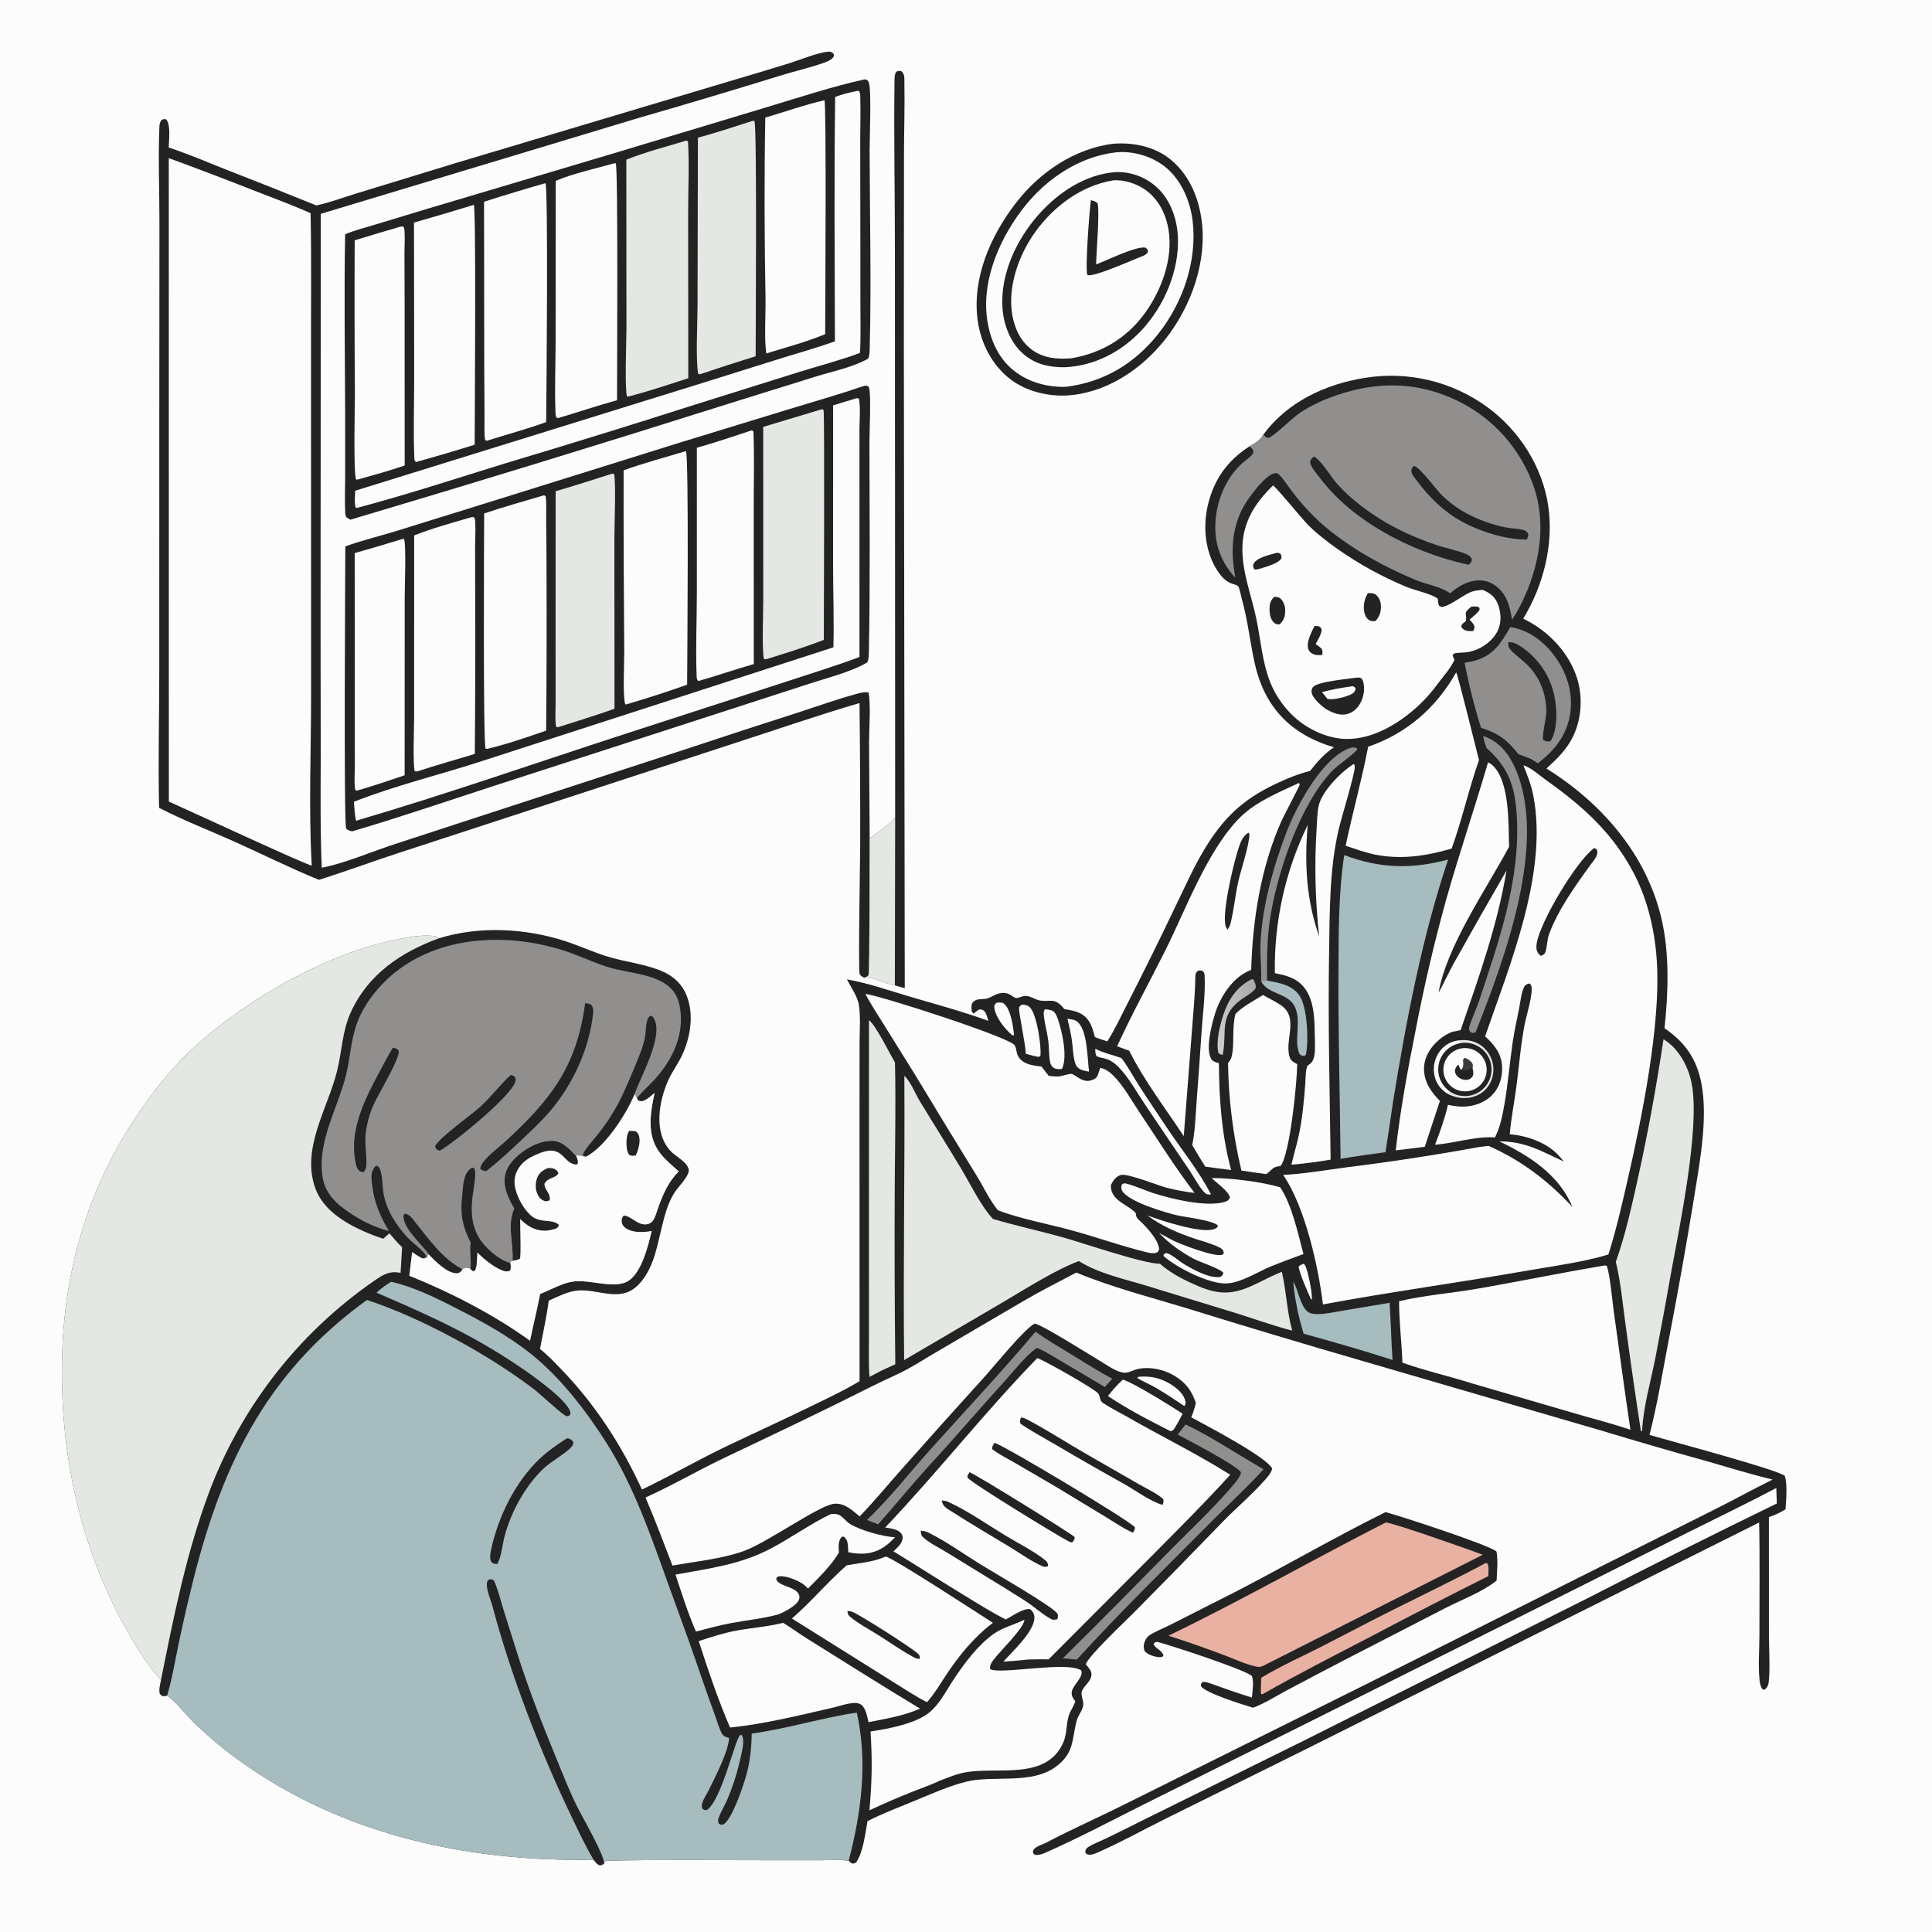
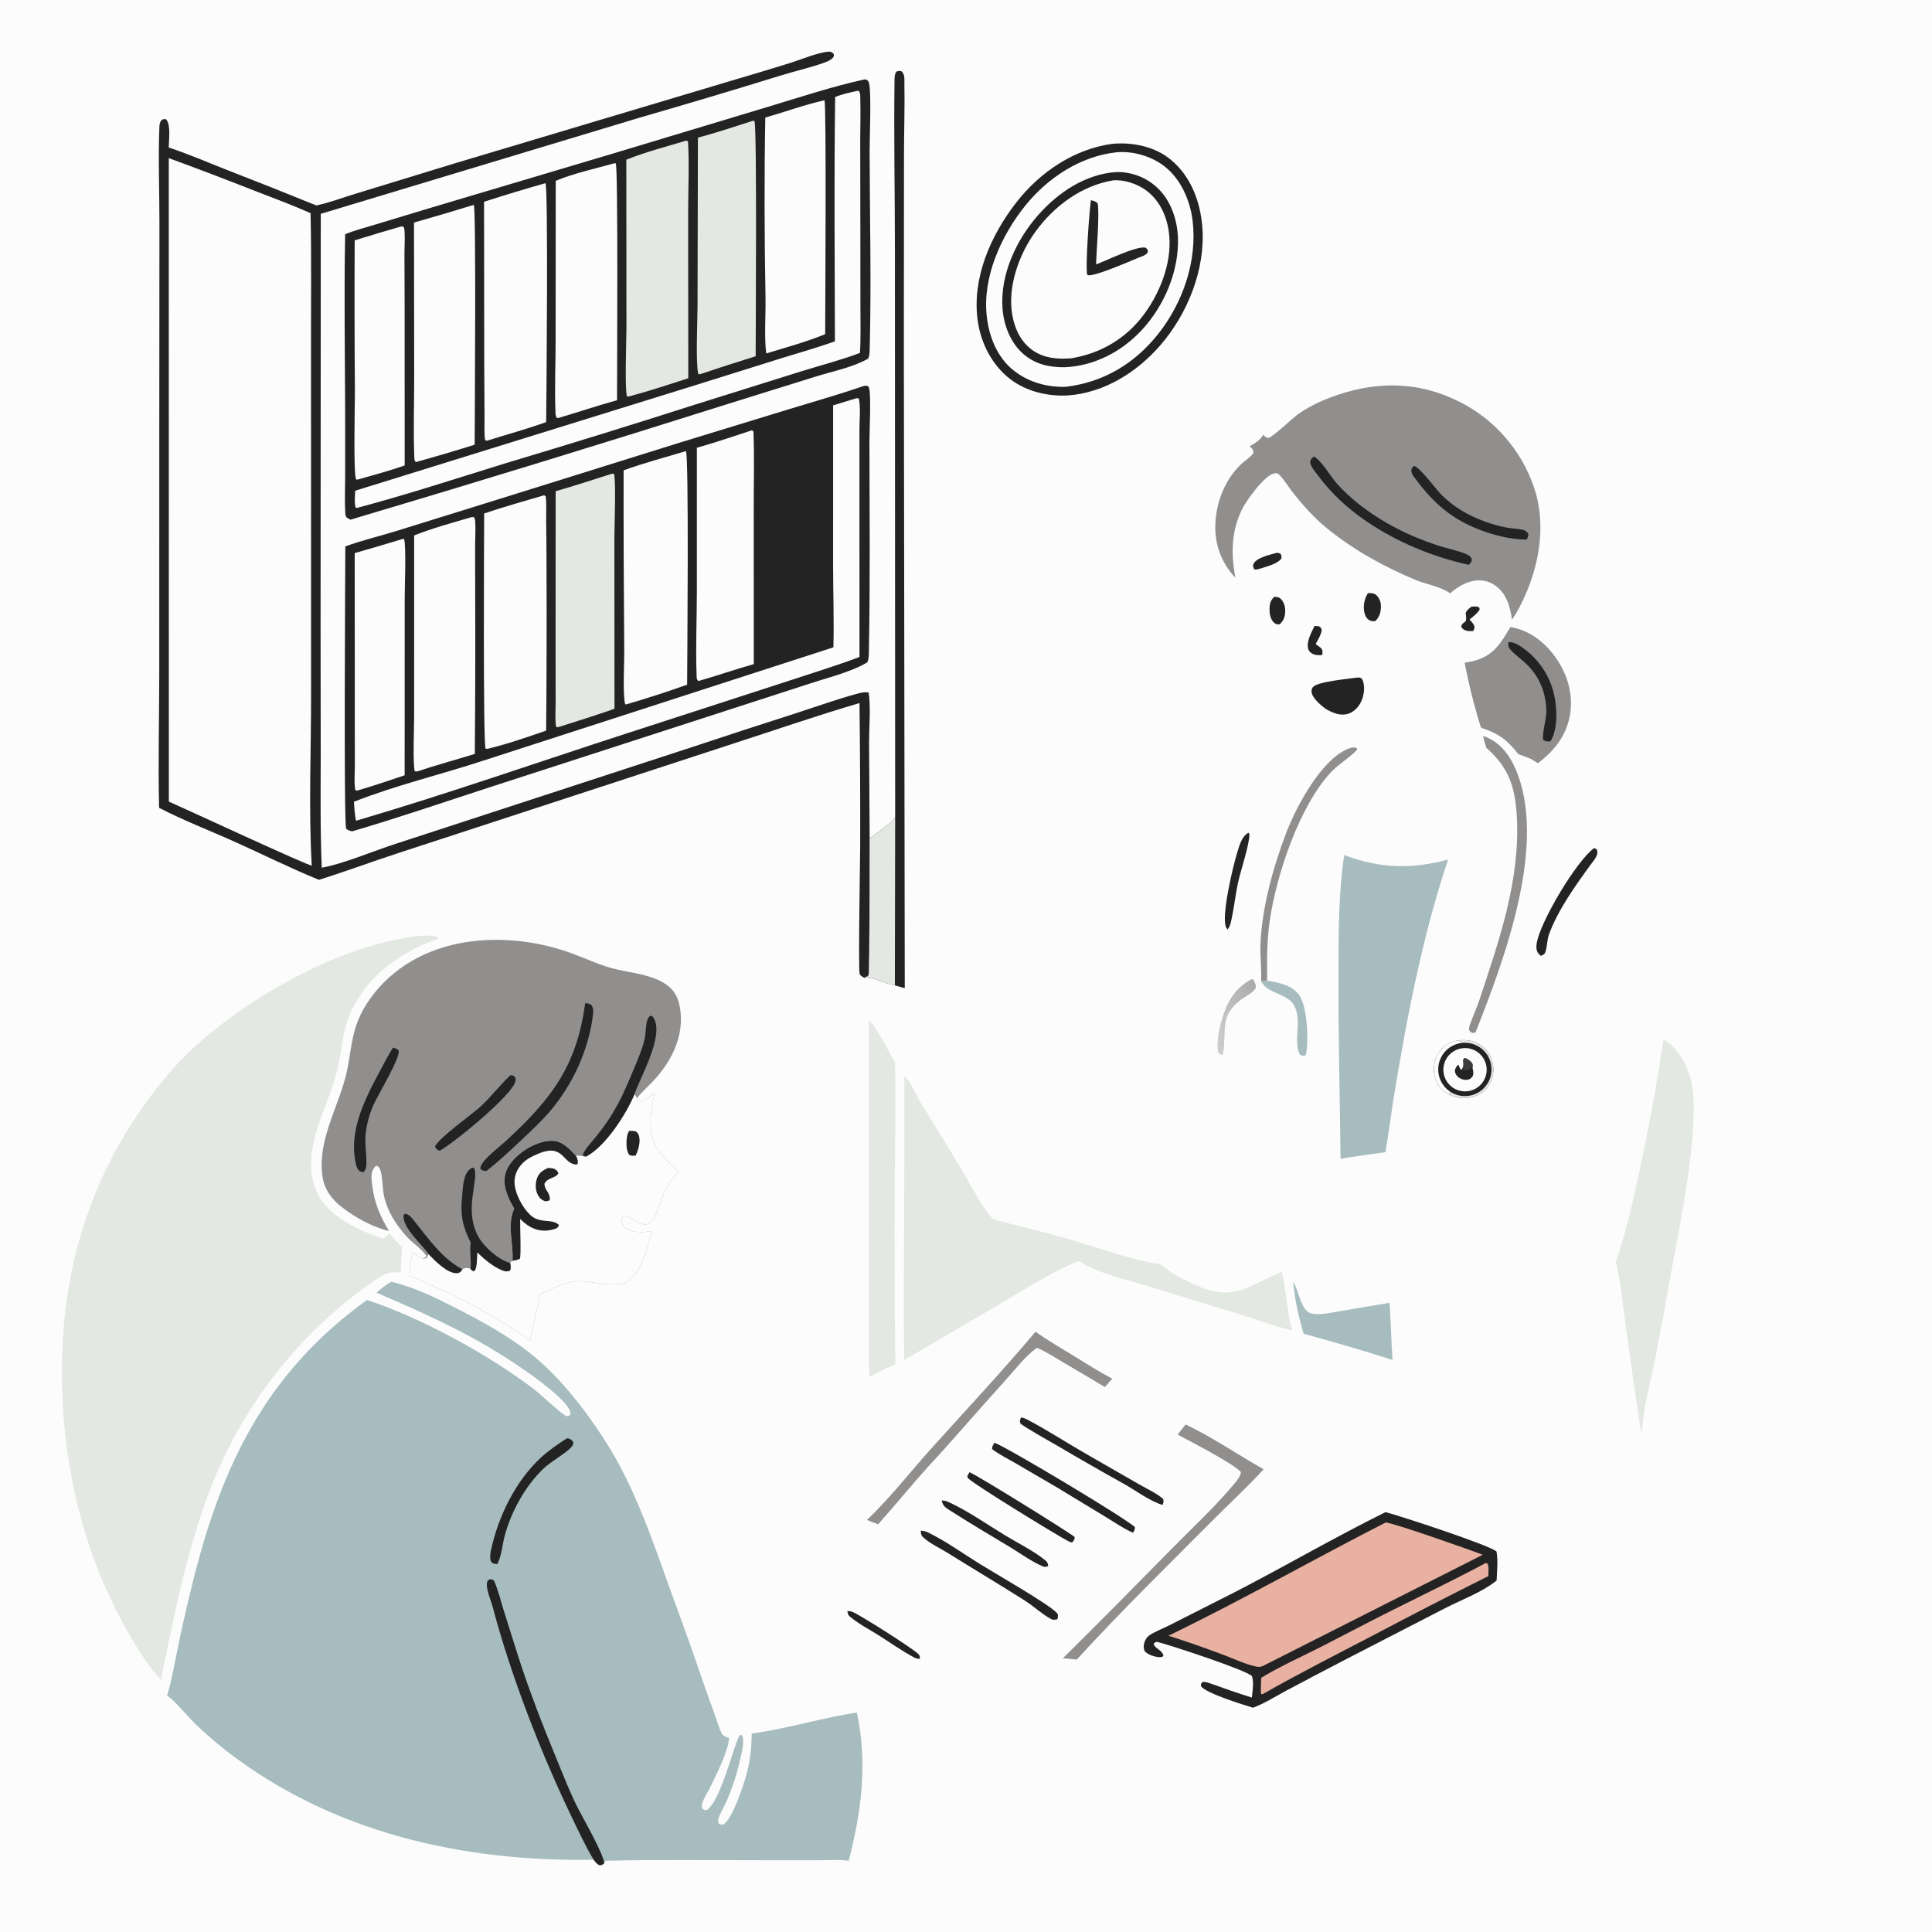
<svg xmlns="http://www.w3.org/2000/svg" width="1024" height="1024" viewBox="0 0 1024 1024">
  <path fill="#FCFCFC" d="M0 0L1024 0L1024 1024L0 1024L0 0Z" />
-   <path fill="#242323" d="M669.57 230.434C682.19 213.058 702.593 203.569 723.393 200.284C746.34 196.531 769.83 202.183 788.559 215.961C805.287 228.242 817.469 247.341 820.571 267.969C823.638 288.358 818.011 310.449 807.32 327.907C819.899 333.917 830.675 344.755 835.399 358.034C839.044 368.279 838.512 380.343 833.834 390.176C830.516 397.151 825.25 402.22 819.633 407.344C848.869 425.493 872.68 452.88 880.631 486.933C884.936 505.372 884.246 526.228 882.227 545.004C893.123 552.42 899.325 561.257 901.803 574.362C905.499 593.902 900.441 618.27 897.414 637.701C893.436 661.909 889.122 686.061 884.473 710.149C881.236 726.888 878.528 744.042 874.261 760.539C884.832 763.673 942.22 778.897 946.019 782.27C947.435 787.223 946.703 794.769 946.359 799.977C943.552 801.724 940.69 803.069 937.544 804.108L937.559 865.837C937.543 872.939 938.313 885.323 937.407 891.907C937.234 893.166 936.73 894.274 935.75 895.133C935.027 895.766 935.109 895.571 934.201 895.382C932.972 893.673 932.741 891.988 932.543 889.919C931.82 882.363 932.532 874.27 932.523 866.653C932.499 846.78 932.814 826.824 932.371 806.96L691.713 927.333L617.888 963.905C606.143 969.723 594.388 976.313 582.405 981.57C580.629 982.35 578.498 983.438 576.543 982.903C575.686 982.669 575.653 982.343 575.167 981.672C575.365 980.437 575.563 979.768 576.671 979.043C579.442 977.232 583.082 975.942 586.083 974.488C592.525 971.379 598.936 968.204 605.313 964.963L691.43 922.393L842.652 846.478C875.498 829.579 908.532 813.048 941.748 796.888L941.473 788.654C926.374 796.688 910.964 804.054 895.668 811.696L832.068 843.661L684.554 917.373L605.897 956.529C588.705 965.177 571.535 974.28 553.921 982.045C552.205 982.802 550.71 983.226 548.829 983.191C547.783 982.634 547.819 982.682 547.449 981.557C547.831 979.999 548.331 979.599 549.729 978.796C551.294 977.897 553.113 977.384 554.72 976.537C568.327 969.362 582.434 963.194 596.177 956.283L721.446 893.992L909.139 799.873C919.337 794.785 929.318 789.206 939.546 784.202C928.204 781.501 917.032 778.01 905.826 774.799C886.635 769.461 867.502 763.91 848.434 758.148L721.885 721.255C690.576 712.188 659.353 702.824 628.222 693.162C609.029 687.354 588.994 682.159 570.456 674.493C561.298 679.341 552 684.035 543.035 689.23L495.575 717.049C490.742 719.852 486.005 722.94 481.099 725.6C475.02 728.897 468.525 731.554 462.339 734.678C436.385 747.787 410.787 759.932 384.57 772.373C370.26 779.163 356.569 787.222 342.125 793.705C347.238 805.587 351.757 817.731 356.422 829.794C368.71 827.575 382.523 826.287 394.269 822.058C406.549 817.638 433.449 798.346 441.708 797.09C445.012 796.587 447.842 797.812 450.508 799.647C452.292 800.876 453.959 802.337 455.623 803.722C463.372 795.77 470.443 787.061 477.845 778.78C492.608 762.115 507.474 745.542 522.442 729.061C527.97 722.879 542.858 704.462 548.374 701.533C552.076 701.976 577.539 718.044 583.09 721.36C586.6 723.457 590.947 726.66 594.951 727.478C597.86 728.072 600.41 726.134 603.18 725.565C612.551 723.639 623.751 727.839 629.653 735.379C631.542 737.792 632.822 740.72 633.844 743.588C633.169 746.23 632.464 748.693 631.386 751.207C638.88 755.276 671.612 772.359 674.276 778.411C673.773 780.926 671.262 783.499 669.563 785.386C663.031 792.642 655.468 799.053 648.615 806.019C632.839 822.349 616.962 838.58 600.984 854.712C596.098 859.625 576.642 877.921 575.514 882.14C576.883 883.823 578.748 885.537 578.481 887.863C578.045 891.666 574.423 893.352 573.379 896.553C572.72 898.573 574.437 901.478 574.168 903.683C573.809 906.629 571.45 909.075 570.693 911.906C567.925 922.252 569.589 929.043 559.509 936.473C546.583 946 526.101 940.759 511.948 944.363C502.581 946.749 493.482 950.884 484.549 954.553C476.316 957.934 467.734 961.199 459.808 965.231C458.607 971.691 457.533 981.711 453.805 987.103C452.615 987.783 452.635 987.838 451.3 987.573L449.811 986.272C445.229 985.509 440.183 985.949 435.524 985.954L409.509 985.963C380.105 985.973 350.63 985.562 321.235 986.208C320.336 986.872 320.702 986.431 320.231 987.603C319.474 988.36 319.017 988.468 317.976 988.657C316.417 988.205 315.611 986.898 314.623 985.697C245.069 986.918 175.963 971.313 120.043 928.05C114.283 923.518 108.743 918.713 103.442 913.653C100.488 910.818 90.95 899.588 88.534 898.753C88.077 898.842 87.176 899.042 86.729 899.02C85.532 898.961 85.222 898.367 84.59 897.512C84.179 895.136 84.878 892.747 85.338 890.41L84.888 889.919C77.357 881.589 71.249 871.292 65.834 861.5C40.632 815.928 30.581 763.32 33.217 711.547C35.546 665.78 49.705 623.158 76.38 585.761C84.462 574.43 93.735 563.24 104.108 553.941C131.81 529.106 173.013 505.552 209.742 498.081C215.829 496.842 222.383 495.534 228.629 495.991C230.255 496.11 231.326 496.124 232.41 497.394C253.759 490.718 277.989 491.912 299.198 498.703C307.001 501.202 314.487 504.727 322.321 507.089C331.62 509.893 341.764 510.926 350.728 514.682C356.879 517.259 361.564 521.59 364.017 527.867C368.098 538.307 365.743 551.231 360.709 560.914C358.652 564.872 355.977 568.548 354.166 572.626C349.187 583.831 346.152 600.597 355.722 610.373C358.431 613.14 363.992 615.743 365.015 619.703C365.851 622.942 359.236 629.215 357.416 632.234L356.913 633.079C351.024 642.853 349.977 658.274 345.603 669.28C343.805 673.804 341.375 678.067 337.835 681.46C328.526 690.381 317.258 683.16 306.352 683.986C301.041 684.388 295.695 687.258 290.85 689.356C289.709 697.935 287.81 706.516 286.198 715.018C290.232 718.118 293.878 722.009 297.412 725.67C315.458 744.36 329.452 765.947 340.243 789.484C355.374 782.3 369.916 773.765 385.07 766.551C400.597 759.159 416.225 752.047 431.676 744.48C439.741 740.53 447.907 736.713 455.586 732.037L455.564 594.029L455.583 553.324C455.583 546.684 456.201 539.302 455.256 532.752C454.601 528.207 450.952 523.255 448.911 519.089C460.159 521.086 471.334 525.009 482.283 528.244C496.123 532.333 510.368 536.144 523.906 541.095C523.434 539.74 522.854 537.239 521.905 536.165C520.958 535.094 520.496 535.116 519.17 534.991C518.286 535.467 517.528 535.95 516.766 536.6L516.015 537.248L515.165 536.373C514.823 534.675 514.734 533.618 515.154 531.928C515.721 531.127 516.111 530.639 517.01 530.183C518.78 529.283 521.147 529.75 523.049 529.252C525.484 528.615 527.543 526.876 530.077 526.419C532.297 526.019 534.042 526.336 535.94 527.551C536.594 527.97 537.933 529.002 538.716 528.976C540.355 528.92 541.915 527.778 543.736 527.863C546.162 527.977 548.259 529.507 550.54 530.132C552.902 530.78 555.503 530.289 557.92 530.476C560.527 530.678 562.613 532.971 564.173 534.842C567.158 535.372 570.418 535.834 573.077 537.378C577.812 540.129 579.015 544.744 580.333 549.685C582.456 550.571 584.712 551.224 586.894 551.955C591.003 545.561 594.298 538.245 597.794 531.484C606.612 514.237 615.185 496.864 623.508 479.372C628.293 469.548 632.755 459.442 638.408 450.08C648.444 433.457 658.703 423.712 676.17 415.457C682.097 412.655 687.946 410.209 694.334 408.637C698.043 403.85 701.982 399.512 706.999 396.068C684.359 389.385 670.336 375.047 665.096 351.862C662.518 340.454 661.392 328.799 658.204 317.511C657.867 316.318 656.946 311.474 656.235 310.742C654.48 308.933 650.403 310.689 644.939 302.003C638.729 292.129 637.564 279.376 640.093 268.15C643.198 254.368 650.487 244.062 662.325 236.536C665.263 234.804 667.796 233.486 669.57 230.434Z" />
  <path fill="#A6BCBF" d="M207.314 679.372C219.304 682.085 231.088 687.891 241.993 693.489C255.586 700.465 269.405 707.977 281.373 717.542C297.046 730.069 310.879 748.044 321.549 764.939C335.934 787.716 344.961 813.902 354.012 839.153C358.834 852.605 363.875 865.995 368.522 879.508C371.916 889.372 375.295 899.199 378.898 908.989C380.059 912.143 381.071 916.04 382.684 918.967C383.419 920.3 385.116 920.719 386.464 921.21C385.829 928.846 379.358 941.254 375.858 948.394C374.716 950.724 372.956 953.253 372.205 955.702C371.827 956.934 371.949 957.435 372.25 958.64C373.381 959.419 373.363 959.488 374.715 959.342C382.703 953.595 389.603 921.544 392.3 919.672C392.518 919.52 392.827 919.602 393.091 919.568C394.865 922.316 393.272 928.148 392.628 931.158C390.96 938.955 388.55 946.574 385.432 953.913C384.019 957.165 381.996 960.393 380.841 963.719C380.483 964.749 380.575 965.461 380.886 966.479C382.038 967.245 382.037 967.167 383.419 966.97C388.089 964.333 393.964 946.494 395.498 941.07C397.593 933.661 398.304 926.495 398.426 918.819C417.229 916.296 435.642 910.417 454.141 907.727C459.96 934.142 456.57 960.376 449.811 986.272C445.229 985.509 440.183 985.949 435.524 985.954L409.509 985.963C380.105 985.973 350.63 985.562 321.235 986.208C320.336 986.872 320.702 986.431 320.231 987.603C319.474 988.36 319.017 988.468 317.976 988.657C316.417 988.205 315.611 986.898 314.623 985.697C245.069 986.918 175.963 971.313 120.043 928.05C114.283 923.518 108.743 918.713 103.442 913.653C100.488 910.818 90.95 899.588 88.534 898.753L88.748 898.05C91.116 890.144 92.508 881.796 94.183 873.704C96.218 863.711 98.451 853.758 100.88 843.853C116.267 779.423 139.475 728.742 194.496 689.005C223.282 698.458 259.382 718.172 283.416 736.625C286.011 738.618 298.773 750.495 300.283 750.594C300.77 750.626 301.241 750.409 301.721 750.317C302.169 749.683 302.428 749.601 302.331 748.759C301.678 743.092 284.145 730.458 279.056 726.909C252.456 708.354 229.19 697.912 199.555 685.145C201.994 682.905 204.46 681.062 207.314 679.372Z" />
  <path fill="#242323" d="M314.623 985.697C310.286 978.499 306.701 970.708 303.057 963.143C286.687 929.162 270.662 887.845 261.087 851.523C260.177 848.07 257.36 841.969 258.181 838.514C258.391 837.633 258.779 837.585 259.465 837.091C260.79 837.089 260.854 837.021 261.871 837.848C264.052 842.804 265.35 848.274 266.94 853.45L274.665 877.915C280.497 896.077 287.494 914.047 294.753 931.683C298.523 940.842 302.133 950.23 306.659 959.044C309.574 964.722 319.917 982.603 320.231 987.603C319.474 988.36 319.017 988.468 317.976 988.657C316.417 988.205 315.611 986.898 314.623 985.697Z" />
  <path fill="#242323" d="M300.469 762.326C300.765 762.367 301.07 762.366 301.357 762.449C302.502 762.781 303.305 763.334 303.86 764.369C303.8 765.53 303.675 766.05 302.876 766.934C299.541 770.623 292.35 774.298 287.97 778.488C278.268 787.769 270.944 801.217 267.473 814.137C266.295 818.523 265.92 823.989 264.028 828.06C263.887 828.364 263.736 828.662 263.59 828.963C263.428 828.957 263.265 828.958 263.103 828.944C262.279 828.872 260.927 828.659 260.452 827.92C259.335 826.184 259.896 823.211 260.304 821.32C264.094 803.738 273.27 784.996 286.563 772.668C290.844 768.697 295.599 765.508 300.469 762.326Z" />
  <path fill="#E4E8E3" d="M85.338 890.41L84.888 889.919C77.357 881.589 71.249 871.292 65.834 861.5C40.632 815.928 30.581 763.32 33.217 711.547C35.546 665.78 49.705 623.158 76.38 585.761C84.462 574.43 93.735 563.24 104.108 553.941C131.81 529.106 173.013 505.552 209.742 498.081C215.829 496.842 222.383 495.534 228.629 495.991C230.255 496.11 231.326 496.124 232.41 497.394C212.514 504.703 195.185 516.393 186.045 536.261C181.295 546.586 181.298 557.126 178.591 567.888C173.605 587.704 159.448 608.98 167.193 629.987C171.3 641.127 182.357 647.947 192.702 652.58C196.098 654.093 199.574 655.417 203.116 656.546L206.412 653.67C208.565 656.234 210.668 658.774 213.135 661.048L212.309 674.629C206.83 673.564 203.674 675.184 199.184 678.254C156.87 707.236 125.036 749.096 108.409 797.613C97.832 827.676 91.585 859.234 85.338 890.41Z" />
  <path fill="#918F8E" d="M669.57 230.434C670.493 231.371 670.906 231.865 672.243 232.146C675.625 230.969 684.596 221.799 688.808 218.941C695.248 214.571 702.34 211.494 709.709 209.054C731.134 201.958 752.058 202.494 772.48 212.414C791.535 221.628 806.116 238.077 812.977 258.1C819.958 278.37 815.721 300.902 806.43 319.728C804.938 322.752 803.315 325.671 801.386 328.438C800.339 321.437 798.617 314.697 792.503 310.32C789.199 307.955 785.286 307.158 781.3 307.831C776.457 308.648 772.243 311.327 768.594 314.491C763.847 310.949 755.867 309.709 750.281 307.374C733.667 300.433 717.907 291.784 703.865 280.457C696.704 274.68 690.554 267.845 684.905 260.6C682.669 257.732 680.447 253.961 677.842 251.483C676.958 250.642 676.381 250.721 675.187 250.966C670.166 251.999 660.565 265.289 658.251 270.044C652.552 281.754 652.414 293.659 654.786 306.246C647.282 298.163 643.695 288.579 644.171 277.52C644.682 265.616 649.617 253.314 658.641 245.292C660.44 243.694 663.242 242.094 664.324 239.937C664.278 238.372 663.831 237.903 662.654 236.819C662.548 236.721 662.435 236.63 662.325 236.536C665.263 234.804 667.796 233.486 669.57 230.434Z" />
  <path fill="#242323" d="M696.393 241.944C700.32 243.965 705.389 252.711 708.544 256.277C711.979 260.085 715.722 263.604 719.735 266.798C732.34 276.863 746.567 283.978 761.837 289.037C766.878 290.707 772.652 291.73 777.45 293.834C778.96 294.496 779.64 295.152 780.178 296.689C779.864 298.025 779.385 298.427 778.427 299.337C759.379 295.216 740.253 287.242 724.171 276.267C714.094 269.39 705.776 261.675 698.479 251.919C696.839 249.725 694.86 247.622 694.338 244.872C694.796 243.216 695.146 243.048 696.393 241.944Z" />
  <path fill="#242323" d="M749.396 246.899C753.096 248.085 761.085 259.492 764.484 262.733C768.292 266.401 772.576 269.539 777.222 272.063C783.577 275.477 791.413 278.318 798.501 279.619C801.252 280.124 804.045 280.149 806.79 280.748C808.459 281.113 809.115 281.509 810.027 282.939C810.027 284.257 809.822 284.846 809.163 285.985C797.962 285.982 784.462 281.752 774.703 276.373C765.155 271.111 757.542 263.604 751.071 254.924C750.045 253.548 748.332 251.698 748.091 249.983C747.873 248.435 748.481 248 749.396 246.899Z" />
  <path fill="#918F8E" d="M206.155 652.457C197.269 650.215 189.099 645.786 181.792 640.273C175.893 635.822 171.833 630.565 170.838 623.035C168.391 604.517 178.936 587.508 183.306 570.184C185.638 560.939 185.908 551.263 189.237 542.271C191.285 536.738 194.284 531.668 197.907 527.024C210.843 510.441 229.704 501.403 250.378 498.896C268.026 496.756 286.494 499.211 303.144 505.324C309.981 507.834 316.761 511.048 323.768 513.024C333.349 515.725 346.424 516.227 354.358 522.752C358.727 526.344 360.224 531.26 360.738 536.705C361.99 549.969 355.981 562.118 347.293 571.791C344.26 575.168 340.763 578.123 337.912 581.66C337.802 581.797 337.695 581.935 337.586 582.073L338.171 583.286C339.611 583.786 340.434 583.857 341.823 583.129C343.729 582.131 345.347 580.641 346.951 579.229C344.807 589.393 342.714 600.719 348.998 609.974C351.831 614.148 356.019 617.501 359.748 620.862C354.342 626.291 351.496 632.741 348.932 639.878C348.126 642.121 347.44 644.962 346.064 646.921C345.068 648.339 343.476 648.975 341.778 648.941C337.384 648.855 334.395 644.406 330.594 644.265C329.758 645.071 329.452 645.884 329.47 647.063C329.492 648.48 330.042 649.625 331.108 650.541C334.322 653.301 339.743 653.259 343.693 652.742C344.276 652.666 344.836 652.557 345.411 652.437C343.576 660.147 340.074 674.873 332.618 679.156C325.478 683.258 312.385 678 303.759 679.244C297.72 680.115 291.96 683.632 286.29 685.817C284.689 694.121 282.63 702.316 280.922 710.595C261.848 696.808 238.783 684.938 216.959 676.166L218.459 663.649C220.243 664.87 221.955 666.091 223.928 666.997C225.01 666.647 225.317 666.705 226.083 665.813C223.937 662.296 218.906 659.044 216.003 655.908C209.964 649.385 204.614 641.148 203.22 632.182C202.648 628.505 202.795 624.672 201.851 621.061C201.466 619.589 201.121 618.633 199.786 617.866L198.731 618.356C198.037 619.305 197.49 620.137 197.177 621.285C196.575 623.497 196.994 625.895 197.264 628.134C198.395 637.485 201.334 644.417 206.155 652.457Z" />
  <path fill="#FCFCFC" d="M337.586 582.073L338.171 583.286C339.611 583.786 340.434 583.857 341.823 583.129C343.729 582.131 345.347 580.641 346.951 579.229C344.807 589.393 342.714 600.719 348.998 609.974C351.831 614.148 356.019 617.501 359.748 620.862C354.342 626.291 351.496 632.741 348.932 639.878C348.126 642.121 347.44 644.962 346.064 646.921C345.068 648.339 343.476 648.975 341.778 648.941C337.384 648.855 334.395 644.406 330.594 644.265C329.758 645.071 329.452 645.884 329.47 647.063C329.492 648.48 330.042 649.625 331.108 650.541C334.322 653.301 339.743 653.259 343.693 652.742C344.276 652.666 344.836 652.557 345.411 652.437C343.576 660.147 340.074 674.873 332.618 679.156C325.478 683.258 312.385 678 303.759 679.244C297.72 680.115 291.96 683.632 286.29 685.817C284.689 694.121 282.63 702.316 280.922 710.595C261.848 696.808 238.783 684.938 216.959 676.166L218.459 663.649C220.243 664.87 221.955 666.091 223.928 666.997C224.655 667.044 225.182 667.105 225.881 666.842C226.592 666.574 226.82 665.37 227.1 664.68C230.481 668.105 236.826 674.764 241.907 674.793C242.721 674.798 243.418 674.628 244.061 674.07C244.396 673.78 244.824 673.097 245.079 672.717C246.084 672.084 247.233 671.933 248.404 672.174C248.928 672.281 248.973 672.331 249.385 672.538C249.897 673.203 250.149 673.382 250.846 673.8L251.751 673.37C252.986 670.757 252.739 666.63 252.942 663.705C256.6 667.392 261.431 671.38 266.277 673.329C267.774 673.932 268.771 674.081 270.258 673.459C270.983 672.052 270.651 670.891 270.411 669.406C270.694 668.783 271.068 668.638 271.609 668.238C272.313 659.019 268.532 649.521 272.535 640.595C270.006 636.266 267.521 631.233 267.383 626.146C267.248 621.149 269.533 617.357 272.946 613.867C277.704 609.004 285.856 604.452 292.777 604.645C298.251 604.797 301.759 608.988 305.311 612.591C306.222 612.117 309.337 612.953 310.556 613.052C320.86 607.727 331.928 590.485 336.29 579.934C336.774 580.645 337.238 581.284 337.586 582.073Z" />
  <path fill="#242323" d="M272.535 640.595C270.006 636.266 267.521 631.233 267.383 626.146C267.248 621.149 269.533 617.357 272.946 613.867C277.704 609.004 285.856 604.452 292.777 604.645C298.251 604.797 301.759 608.988 305.311 612.591C305.95 614.026 306.446 614.995 306.229 616.617L305.671 617.242C298.049 617.074 298.966 605.739 285.269 611.501C282.371 612.72 279.55 614.049 277.261 616.257C274.496 618.924 272.649 622.576 272.695 626.466C272.763 632.245 276.757 639.846 280.922 643.84C286.193 648.894 292.405 645.593 296.291 649.263C295.419 650.976 295.361 650.949 293.548 651.508C289.17 652.856 284.859 652.435 280.877 650.163C278.976 649.079 277.258 647.595 275.704 646.062C275.573 648.791 276.309 666.551 275.512 667.124C274.445 667.891 272.879 668.003 271.609 668.238C272.313 659.019 268.532 649.521 272.535 640.595Z" />
  <path fill="#242323" d="M290.484 619.035C291.486 619.079 293.06 619.156 293.972 619.613C295.074 620.166 295.553 620.775 295.943 621.907C294.445 624.634 290.262 623.983 288.557 627.466C288.635 629.248 289.293 630.223 290.219 631.714C291.237 633.351 291.492 634.172 291.389 636.127C290.575 636.537 289.937 636.623 289.034 636.712C287.004 636.008 285.863 634.983 284.932 633.037C283.649 630.352 283.67 626.909 284.76 624.163C285.839 621.446 287.931 620.179 290.484 619.035Z" />
  <path fill="#242323" d="M333.431 599.392C334.585 599.358 335.647 599.431 336.792 599.552C337.85 600.27 338.297 600.813 338.669 602.014C339.616 605.068 338.304 609.71 336.91 612.463C335.597 612.595 334.696 612.756 333.482 612.095C332.919 611.204 332.548 610.343 332.343 609.301C331.824 606.661 331.883 601.61 333.431 599.392Z" />
  <path fill="#242323" d="M310.556 613.052L308.995 612.422C308.394 610.934 314.842 603.745 315.988 602.325C325.979 589.946 329.84 581.24 335.805 566.908C337.98 561.683 340.361 556.348 341.638 550.819C342.18 548.473 342.172 546.089 342.478 543.715C342.752 541.588 342.983 539.682 344.749 538.314C345.954 538.693 346.063 538.854 346.682 539.981C351.759 549.232 339.773 570.251 336.445 579.495L336.29 579.934C331.928 590.485 320.86 607.727 310.556 613.052Z" />
  <path fill="#242323" d="M249.474 658.521C245.3 650.444 243.874 643.79 244.883 634.71C245.392 630.125 245.179 622.53 249.287 619.517C250.126 618.902 250.163 618.83 251.213 619.038C254.299 624.682 245.344 641.188 253.703 655.741C256.828 661.183 264.25 667.764 270.411 669.406C270.651 670.891 270.983 672.052 270.258 673.459C268.771 674.081 267.774 673.932 266.277 673.329C261.431 671.38 256.6 667.392 252.942 663.705C252.739 666.63 252.986 670.757 251.751 673.37L250.846 673.8C250.149 673.382 249.897 673.203 249.385 672.538C249.835 667.893 248.845 663.206 249.474 658.521Z" />
  <path fill="#242323" d="M227.1 664.68L226.871 664.343C223.131 658.936 213.52 651.007 213.858 644.248L214.524 643.267C216.83 643.505 218.243 645.522 219.638 647.24C227.124 656.463 234.237 667.051 245.079 672.717C244.824 673.097 244.396 673.78 244.061 674.07C243.418 674.628 242.721 674.798 241.907 674.793C236.826 674.764 230.481 668.105 227.1 664.68Z" />
  <path fill="#242323" d="M310.146 531.699C311.624 531.831 312.35 531.839 313.556 532.8C314.352 534.227 314.557 535.276 314.383 536.917C312.406 555.586 303.836 574.438 291.755 588.703C287.003 594.313 281.477 599.386 276.144 604.434C270.199 610.061 264.216 615.657 257.756 620.693C256.36 620.531 255.724 620.492 254.611 619.545C253.966 615.92 264.337 608.207 267.393 605.405C291.771 583.05 305.628 565.61 310.146 531.699Z" />
  <path fill="#242323" d="M208.278 555.249C208.734 555.373 209.474 555.557 209.884 555.75C210.426 556.005 211.229 556.421 211.336 557.066C211.999 561.077 200.129 580.644 197.868 585.799C195.823 590.461 194.406 595.703 193.824 600.762C193.159 606.54 194.724 614.126 194.062 618.524C193.872 619.786 193.367 620.383 192.614 621.372L190.657 620.764C189.871 620.006 189.26 619.326 188.968 618.243C184.391 601.279 192.379 584.574 200.098 570.051C202.742 565.076 205.314 560.042 208.278 555.249Z" />
  <path fill="#242323" d="M270.665 569.813L272.256 570.153C273.092 571.139 273.464 571.335 273.281 572.707C272.306 580.031 240.566 605.707 233.197 609.88C232.847 609.82 232.497 609.783 232.177 609.603C231.041 608.966 230.864 608.618 230.621 607.445C233.597 602.334 248.927 591.625 254.409 586.727C260.284 581.48 264.861 575.043 270.665 569.813Z" />
  <path fill="#FCFCFC" d="M807.411 405.668C807.55 405.702 807.692 405.727 807.828 405.771C811.587 406.991 815.973 410.971 819.211 413.278C838.73 427.182 854.736 441.313 866.029 462.99C873.678 477.673 877.412 494.71 878.255 511.161C879.952 544.259 870.315 591.98 862.87 624.498C859.758 638.093 856.709 651.579 852.492 664.887C839.706 668.903 821.999 671.239 808.396 673.63C772.717 679.902 736.773 684.74 701.172 691.365C698.792 671.251 691.571 639.342 680.116 622.748C691.464 622.131 702.693 620.173 713.946 618.68C737.356 615.775 760.679 612.202 783.884 607.966L788.967 607.329C806.46 615.104 820.37 625.699 833.365 639.662C826.513 622.82 810.513 612.469 794.643 604.941C808.431 604.952 816.724 610.009 828.799 615.622C828.179 614.847 827.571 614.063 826.927 613.308C820.493 605.758 809.793 601.991 800.196 601.173C800.937 592.598 802.659 584.067 803.771 575.525C805.177 564.728 806.03 553.632 808.098 542.947C808.98 538.388 812.85 526.228 811.581 522.413C811.295 521.552 811.119 521.658 810.381 521.26C810.169 521.33 809.952 521.386 809.746 521.471C808.842 521.843 808.27 522.209 807.815 523.113C806.276 526.166 805.838 531.058 805.169 534.475C804.002 540.428 802.637 546.314 801.763 552.323C800.169 563.275 799.282 574.356 797.385 585.26C796.383 591.016 795.213 596.968 792.658 602.261C792.561 602.462 792.459 602.661 792.36 602.861C781.74 602.128 771.166 605.958 760.599 606.718C763.301 599.744 765.761 592.888 767.441 585.577C770.043 586.109 772.646 586.549 775.311 586.537C781.054 586.512 786.913 584.499 790.952 580.306C794.687 576.428 796.323 571.065 796.152 565.75C795.921 558.581 792.204 553.885 787.136 549.301C800.266 511.262 820.7 462.26 812.641 421.472C811.546 415.931 809.56 410.859 807.411 405.668Z" />
  <path fill="#242323" d="M844.983 449.441L846.214 450.128C847.765 452.921 844.691 456.052 843.05 458.315C834.984 469.442 825.788 482.215 821.033 495.166C819.896 498.262 820.09 501.637 819.109 504.523C818.627 505.939 817.922 506.033 816.666 506.639C816.454 506.439 815.638 505.687 815.425 505.433C814.145 503.9 814.193 501.709 814.509 499.839C816.458 488.308 835.537 456.292 844.983 449.441Z" />
  <path fill="#FCFCFC" d="M549.773 719.821C553.205 720.853 580.375 736.224 582.079 738.603C583.278 740.277 582.647 742.341 584.715 743.695C588.906 746.441 593.587 748.726 597.941 751.224C615.933 761.545 634.463 770.559 652.043 781.649C639.392 795.65 625.946 809.038 612.675 822.451L555.756 879.51C552.09 879.37 548.395 879.519 544.727 879.578C540.451 880.139 536.083 880.355 531.783 880.715C536.54 875.356 548.229 864.714 548.261 857.437C548.269 855.497 547.49 854.297 546.15 852.98C542.822 851.966 536.307 856.757 533.084 858.335C526.054 854.868 519.384 850.609 512.689 846.548C499.554 838.581 486.653 830.27 473.557 822.247C475.16 820.665 477.244 818.934 478.06 816.791C478.524 815.572 478.635 814.327 477.923 813.163C476.232 810.398 472.036 810.127 469.161 809.601C496.873 780.503 521.725 748.657 549.773 719.821Z" />
  <path fill="#242323" d="M527.12 764.693C533.792 767.056 598.128 805.601 601.518 809.445C601.595 810.787 601.155 811.227 600.5 812.376C595.471 810.179 590.59 806.782 585.895 803.923L559.7 788.049L537.945 775.374C533.904 773.035 529.536 770.884 525.834 768.051C525.739 766.588 526.408 765.931 527.12 764.693Z" />
  <path fill="#242323" d="M488.014 811.272C489.68 811.405 490.737 811.643 492.248 812.394C501.765 817.123 510.729 823.639 519.787 829.219C526.878 833.587 555.982 850.319 560.088 854.819C561.146 855.979 560.676 856.834 560.458 858.227C560.163 858.284 559.869 858.348 559.573 858.398C558.587 858.567 557.921 858.565 557.006 858.071C552.213 855.481 547.814 851.296 543.188 848.346C529.815 839.821 516.114 831.726 502.662 823.313C498.636 820.795 492.678 817.986 489.265 814.768C488.035 813.607 488.185 812.837 488.014 811.272Z" />
  <path fill="#242323" d="M541.145 751.251C542.514 751.499 543.558 751.901 544.778 752.547C555.436 758.194 565.634 764.873 576.118 770.858L603.867 786.798C607.881 789.124 613.084 791.43 616.513 794.515C616.899 795.922 616.635 796.279 616.184 797.63C609.651 795.776 602.112 790.093 596.021 786.66C584.112 780.043 572.289 773.272 560.556 766.349C554.01 762.538 547.246 758.898 540.96 754.67C540.278 753.153 540.662 752.796 541.145 751.251Z" />
  <path fill="#242323" d="M513.869 780.297C518.106 781.961 568.784 813.473 569.632 814.705C569.495 816.231 569.15 816.442 568.204 817.595C567.462 817.365 566.809 817.161 566.116 816.803C560.131 813.706 514.652 785.863 512.987 783.328C512.795 783.036 512.796 782.656 512.701 782.319L513.869 780.297Z" />
  <path fill="#242323" d="M499.116 795.308C500.481 795.318 501.429 795.507 502.68 796.078C513.116 800.846 523.091 807.925 532.903 813.879C539.666 817.983 547.74 821.939 553.891 826.872C555.229 827.945 555.334 828.422 555.57 830.106C555.336 830.175 555.106 830.255 554.869 830.311C553.962 830.526 553.515 830.562 552.653 830.194C546.811 827.694 541.059 823.484 535.6 820.173C525.216 813.875 514.65 807.738 504.453 801.148C501.629 799.323 499.853 798.702 499.116 795.308Z" />
  <path fill="#FCFCFC" d="M458.691 526.819C458.821 526.834 458.952 526.845 459.081 526.864C468.075 528.172 535.316 549.868 537.816 554.052C539.009 556.049 538.484 558.553 540.247 560.77C543.136 564.405 547.726 564.737 551.982 565.274L555.851 570.234C562.707 571.061 561.219 570.317 567.165 569.198C568.482 568.95 570.166 570.373 571.277 571.056C573.351 572.331 575.518 573.395 577.99 572.696C582.705 571.363 581.575 569.236 583.242 565.947C586.642 566.761 589.18 568.97 591.473 571.534C596.182 576.797 599.991 583.613 603.92 589.492C613.537 603.885 622.634 618.508 633.154 632.275C628.149 631.685 623.189 630.765 618.306 629.519C614.059 628.445 597.607 621.747 594.061 622.773C591.446 623.53 589.966 625.762 588.797 628.051C588.801 628.706 588.794 629.356 588.896 630.006C589.816 635.864 596.254 638.224 600.355 641.426C603.154 643.611 601.44 643.53 602.647 645.458C603.259 646.436 604.825 647.624 605.663 648.496C608.995 651.962 613.736 657.068 614.37 661.97C614.013 663.01 613.942 663.589 612.771 663.987C611.398 664.455 609.423 664.114 608.054 663.786C594.702 660.584 581.547 655.822 568.287 652.186C556.207 648.873 540.107 645.845 528.946 641.469C524.516 636.148 521.19 628.894 517.535 622.954C507.945 607.46 498.454 591.906 489.061 576.293C482.326 565.123 475.27 554.142 468.444 543.025C465.157 537.671 461.558 532.408 458.691 526.819Z" />
  <path fill="#FCFCFC" d="M674.746 257.315C676.121 257.904 690.168 275.015 692.962 277.871C697.607 282.619 703.27 286.955 708.665 290.804C720.119 298.869 732.424 305.651 745.36 311.027C750.323 313.1 757.875 314.422 762.065 317.28C762.137 318.638 762.207 319.743 762.722 321.028C763.634 321.574 763.961 321.885 765.081 321.575C769.508 320.348 774.923 315.784 779.436 313.846C781.343 313.027 783.677 312.865 785.727 312.612C789.43 314.134 792.2 316.036 793.762 319.869C795.612 324.408 795.98 329.768 793.831 334.264C790.951 340.289 784.041 344.748 777.528 345.699C775.226 346.035 772.561 345.729 770.392 346.504L769.935 347.573L770.87 349.726C769.004 354.157 764.575 358.868 761.697 362.848C759.162 366.31 756.349 369.559 753.284 372.562C743.144 382.54 728.384 391.859 713.642 391.669C702.903 391.531 691.557 385.84 684.159 378.244C679.353 373.309 675.592 367.649 673.089 361.23C669.026 350.809 668.188 339.075 665.921 328.16C663.313 315.602 658.218 303.054 658.492 290.081C658.778 276.577 665.292 266.427 674.746 257.315Z" />
  <path fill="#242323" d="M718.818 359.189C719.873 359.06 720.475 359.044 721.481 359.401C721.95 360.018 722.312 360.58 722.525 361.335C723.576 365.059 722.807 369.531 720.906 372.859C719.39 375.511 717.056 377.682 714.045 378.447C709.882 379.504 706.034 377.649 702.518 375.646C700.19 373.915 695.908 370.26 695.262 367.355C694.998 366.167 695.103 365.058 695.959 364.116C698.609 361.201 714.361 359.883 718.818 359.189Z" />
-   <path fill="#FCFCFC" d="M716.984 363.702C717.598 363.83 717.97 364.28 718.444 364.674C718.434 364.874 718.455 365.077 718.415 365.273C718.192 366.37 717.745 366.995 716.808 367.603C714.248 369.265 706.588 371.202 703.579 370.416L700.674 366.828C705.983 365.388 711.537 364.426 716.984 363.702Z" />
  <path fill="#242323" d="M725.009 314.378C726.532 314.381 728.04 314.251 729.3 315.266C730.904 316.557 731.826 318.793 731.9 320.828C732.022 324.215 731.313 326.686 729.033 329.158C727.997 329.343 727.046 329.301 726.063 328.855C724.418 328.11 723.501 326.292 723.14 324.609C722.374 321.038 723.156 317.451 725.009 314.378Z" />
  <path fill="#242323" d="M675.381 316.342C676.708 316.37 677.816 316.405 678.819 317.39C680.391 318.935 681.196 321.343 681.18 323.517C681.156 326.78 680.571 328.63 678.26 330.919C678.073 330.927 677.887 330.947 677.7 330.944C676.461 330.926 675.782 330.582 674.923 329.686C673.312 328.006 672.829 325.086 672.873 322.857C672.93 319.947 673.283 318.38 675.381 316.342Z" />
  <path fill="#242323" d="M696.694 331.778L699.042 331.921C700.15 332.656 700.159 332.665 700.555 333.935C700.158 336.59 698.577 338.999 697.334 341.35L697.867 341.752L698.623 342.34C699.157 342.75 700.032 343.269 700.408 343.823C701.229 345.032 700.934 345.842 700.777 347.205C699.515 347.256 698.145 347.326 696.913 346.999C695.488 346.62 694.156 345.786 693.563 344.374C691.976 340.59 695.176 335.111 696.694 331.778Z" />
  <path fill="#242323" d="M676.709 292.987C677.425 292.994 677.923 293.176 678.6 293.39C679.229 294.521 679.291 294.652 679.194 295.936C677.168 299.056 670.573 300.441 667.106 301.624C666.379 301.839 665.754 301.845 665.002 301.879C664.782 301.614 664.523 301.34 664.407 301.007C664.159 300.291 664.061 299.514 664.403 298.828C666.097 295.421 673.398 294.001 676.709 292.987Z" />
  <path fill="#242323" d="M779.925 321.515C781.123 321.458 782.518 321.232 783.621 321.782C784.3 322.12 784.077 322.198 784.233 323.06C782.989 325.249 780.798 326.752 778.886 328.347C779.609 329.2 780.66 330.221 781.165 331.205C781.861 332.561 781.371 333.172 780.857 334.462C779.576 334.518 778.032 334.597 776.808 334.145C775.562 333.684 775.003 333.171 774.43 332.012C774.812 330.747 775.449 330.326 776.458 329.569C776.587 329.473 776.718 329.379 776.848 329.283C777.361 327.911 776.982 326.367 776.844 324.923C777.506 323.278 778.575 322.56 779.925 321.515Z" />
  <path fill="#E4E8E3" d="M479.322 570.204C482.776 573.451 485 579.51 487.493 583.613C494.732 595.532 502.179 607.307 509.348 619.276C514.178 627.34 520.107 639.547 526.294 646.068C538.686 649.763 551.361 652.451 563.805 655.958C574.598 658.999 606.108 669.857 614.784 669.813C620.932 675.218 628.276 678.798 635.776 681.958C654.637 689.906 662.605 680.88 679.4 674.079C681.814 684.369 682.069 694.948 684.87 705.247C673.834 702.428 663.088 698.349 652.162 695.099L608.253 681.639C596.393 677.981 582.398 675.105 571.841 668.397C559.362 673.057 544.078 682.823 532.433 689.678L479.21 720.881C478.636 670.671 479.65 620.418 479.322 570.204Z" />
  <path fill="#FCFCFC" d="M850.786 670.684L851.687 670.976C853.521 676.878 854.484 689.174 855.435 695.854C858.373 716.514 861.044 737.193 864.172 757.828C854.991 754.653 845.38 752.256 836.049 749.522L779.686 733.082C767.609 729.257 755.242 726.517 743.301 722.235C742.92 711.381 741.55 700.562 741.548 689.689C754.805 686.522 768.819 685.473 782.261 683.168C805.137 679.244 827.901 674.472 850.786 670.684Z" />
  <path fill="#FCFCFC" d="M688.431 415.007L688.591 415.147C688.683 415.406 688.878 415.649 688.868 415.924C688.85 416.458 680.299 432.682 679.262 435.004C668.313 459.524 663.885 487.369 663.168 514.017C662.336 514.369 661.517 514.751 660.713 515.161C652.894 519.059 646.887 528.354 644.246 536.486C642.379 542.232 638.714 555.939 642.01 561.324C642.868 562.725 644.589 563.072 646.057 563.536C646.125 582.47 647.564 601.826 652.53 620.135C647.951 619.596 643.38 618.943 638.809 618.343C636.432 614.567 634.131 610.744 631.905 606.876C633.466 599.46 633.649 591.501 634.217 583.954C635.137 572.111 635.98 560.262 636.746 548.407C637.371 538.552 638.985 526.777 638.474 517.106C638.426 516.205 638.288 515.717 637.808 514.957C636.661 514.25 636.558 514.309 635.201 514.431C633.941 515.328 633.981 515.387 633.57 516.893C633.524 526.28 632.497 535.82 631.837 545.187L627.414 602.198C617.708 587.425 606.377 572.716 598.525 556.907L592.095 554.57C599.948 537.383 609.152 520.704 617.612 503.801C628.624 481.797 640.074 450.418 657.218 433.296C665.662 424.864 677.76 419.992 688.431 415.007Z" />
  <path fill="#242323" d="M661.744 441.365L662.231 442.141C662.131 448.203 657.63 461.139 656.163 467.943C654.649 474.969 653.962 482.228 652.287 489.2C651.949 490.603 651.476 491.522 650.641 492.688C650.393 492.341 649.945 491.777 649.768 491.344C647.29 485.267 653.504 459.19 655.605 452.393C656.808 448.5 657.944 443.383 661.744 441.365Z" />
  <path fill="#A6BCBF" d="M712.466 453.225C731.381 460.307 748.009 460.814 767.527 455.579C753.599 497.101 745.383 540.811 738.34 583.951C737.116 592.873 735.686 601.774 734.341 610.679C726.398 611.788 718.429 612.807 710.533 614.214C710.175 581.359 709.278 548.593 709.426 515.72C709.519 494.88 709.342 473.887 712.466 453.225Z" />
  <path fill="#FCFCFC" d="M542.942 858.498C542.88 862.867 529.643 875.508 526.631 879.69C525.49 881.275 524.483 882.656 524.79 884.652C529.934 887.761 564.855 880.309 573.01 885.267C574.65 888.652 568.79 892.907 568.102 896.504C567.66 898.818 568.736 899.982 569.982 901.793C569.325 903.299 568.672 904.804 567.84 906.224C564.607 911.742 566.091 917.778 563.553 923.559C554.831 943.425 529.879 936.599 512.657 939.201C507.583 939.967 502.883 941.972 498.128 943.812C493.522 945.981 488.511 947.676 483.775 949.586C476.029 952.676 468.369 955.98 460.805 959.494C462.185 944.542 462.372 932.707 461.398 917.732C470.579 916.297 482.334 914.151 490.28 909.282C497.406 904.915 501.519 895.906 506.083 889.175C511.718 880.866 518.352 871.972 526.573 866.058C531.335 862.633 537.646 861.109 542.942 858.498Z" />
  <path fill="#FCFCFC" d="M469.464 825.004C473.988 826.076 518.451 855.15 526.262 860.131C516.399 867.579 508.497 877.207 501.682 887.454C498.37 892.434 495.305 897.715 491.326 902.192C488.385 900.717 485.591 899.07 482.781 897.36L419.723 857.85C429.963 848.97 438.632 838.537 448.796 829.623C456.348 828.295 462.228 828.06 469.464 825.004Z" />
  <path fill="#242323" d="M449.153 853.913C450.146 853.891 451.099 854.012 452.014 854.412C456.61 856.425 483.384 873.414 486.676 876.62C487.639 877.558 487.482 877.949 487.544 879.237C486.461 879.23 485.49 879.001 484.532 878.493C478.078 875.069 471.838 870.616 465.649 866.71C460.756 863.623 454.968 860.624 450.547 856.907C449.416 855.956 449.334 855.333 449.153 853.913Z" />
  <path fill="#FCFCFC" d="M771.814 356.404C772.852 358.12 782.225 396.456 783.895 402.886C778.429 418.286 774.991 434.384 769.384 449.78C755.654 453.733 742.612 455.739 728.476 452.894C723.284 451.75 718.245 449.961 713.212 448.273C716.906 430.703 721.769 413.416 725.147 395.788C745.672 388.699 761.071 375.256 771.814 356.404Z" />
  <path fill="#E4E8E3" d="M881.704 550.786C883.888 552.248 885.846 553.743 887.614 555.715C892.607 561.286 895.691 568.355 896.873 575.707C900.66 599.286 890.528 648.471 885.983 673.077C883.252 688.631 880.389 704.162 877.394 719.667C874.93 732.239 871.072 745.176 870.373 757.978L870.233 758.491L869.743 758.686C866.848 739.922 864.132 721.132 861.597 702.316C860.078 691.2 859.055 679.7 856.422 668.797C861.435 654.692 864.805 639.488 868.04 624.882C873.603 599.768 877.865 576.248 881.704 550.786Z" />
  <path fill="#FCFCFC" d="M788.684 404.097C789.403 404.397 790.104 404.783 790.698 405.294C800.36 413.602 799.444 436.837 799.851 448.774C787.579 471.645 766.794 501.353 762.456 526.215C765.3 521.071 767.723 515.696 770.549 510.538C779.73 494.089 789.039 477.712 798.477 461.409C793.718 490.178 784.029 517.38 774.545 544.872C774.406 545.205 774.4 545.634 774.128 545.869C773.614 546.312 770.483 546.643 769.573 546.967C766.505 548.059 763.362 550.351 761.067 552.633C757.292 556.387 754.648 561.366 754.752 566.791C754.883 573.56 758.536 578.933 763.195 583.476L755.151 607.836C750.031 608.496 744.907 609.124 739.778 609.717C742.185 588.239 746.151 566.81 750.393 545.635C754.831 522.466 760.21 499.487 766.517 476.755C773.388 452.415 781.611 428.406 788.684 404.097Z" />
  <path fill="#FCFCFC" d="M415.011 860.131C419.291 862.643 423.261 865.67 427.472 868.298C447.469 880.777 467.442 893.443 487.641 905.594C479.106 909.444 469.482 910.964 460.338 912.785C459.566 909.822 458.983 905.179 456.219 903.375C453.003 901.277 445.645 904.117 442.108 904.936C424.158 909.044 405.283 913.772 386.968 915.632C380.766 901.423 375.113 884.61 370.336 869.822C376.89 867.665 383.812 865.435 390.601 864.206C398.702 862.74 407.028 862.166 415.011 860.131Z" />
  <path fill="#FCFCFC" d="M717.48 404.931C717.946 405.393 718.063 405.751 718.066 406.445C718.088 410.286 710.956 433.424 709.499 439.717C704.547 461.095 704.8 483.451 704.439 505.258C703.835 541.736 704.779 578.143 705.257 614.612C698.435 615.837 691.394 616.719 684.487 617.317C685.644 612.005 687.324 606.82 688.441 601.48C690.311 592.545 691.131 583.561 691.826 574.474C691.983 572.417 691.932 566.168 693.138 564.783C693.546 564.315 694.338 563.984 694.799 563.494C697.424 560.707 696.906 555.736 696.946 552.229C696.679 543.471 697.234 532.424 692.263 524.821C688.275 518.723 682.396 517.078 675.69 515.804C675.241 488.606 681.21 461.684 693.113 437.224C691.378 457.725 692.298 476.723 699.186 496.308C697.068 477.216 696.623 457.975 697.855 438.805C698.11 435.01 698.112 430.914 698.904 427.207C700.57 419.406 710.768 409.158 717.48 404.931Z" />
  <path fill="#FCFCFC" d="M440.339 802.495C441.757 802.435 443.255 802.296 444.586 802.882C446.604 803.77 448.35 806.274 450.246 807.529C455.444 810.972 468.12 814.546 474.427 814.751C472.69 816.516 470.966 818.266 468.912 819.671C462.81 823.846 456.595 824.137 449.586 822.707C449.557 821.652 449.505 820.599 449.431 819.546C449.265 817.336 448.979 815.909 447.236 814.433L446.107 814.567C444.003 817.075 444.55 819.841 444.639 822.904C440.669 829.672 433.787 836.388 428.245 841.968C427.778 841.461 427.29 840.974 426.782 840.507C424.071 837.995 417.142 835.196 413.371 835.45C412.253 835.526 412.118 835.668 411.415 836.454C411.576 840.849 421.589 840.569 423.462 845.217C423.884 846.264 423.782 847.128 423.347 848.121C422.045 851.094 415.693 854.392 412.711 855.615C404.45 857.903 396.086 858.684 387.696 860.238C381.356 861.413 375.11 863.132 368.875 864.762C364.586 854.968 361.392 844.697 358.032 834.557C375.814 831.321 392.417 829.292 408.61 820.727C419.4 815.019 429.326 807.8 440.339 802.495Z" />
  <path fill="#FCFCFC" d="M669.41 527.397C672.283 528.958 675.21 530.479 678.007 532.172C689.078 538.874 680.726 550.482 683.467 560.08C684.098 562.291 685.662 563.012 687.55 564.003C687.478 573.37 683.758 611.517 678.73 618.001C676.21 618.283 675.254 618.616 673.38 620.412C672.617 621.143 672.006 621.771 671.07 622.283C666.696 621.726 662.331 621.103 657.976 620.413C653.535 601.733 651.154 582.624 650.875 563.426C651.658 562.431 652.429 561.443 652.743 560.193C654.478 553.272 652.803 545.218 654.814 537.401C658.837 533.312 664.549 530.393 669.41 527.397Z" />
  <path fill="#FCFCFC" d="M642.189 624.4C652.094 624.296 669.01 626.427 678.508 629.285C684.713 638.396 688.029 653.983 690.862 664.674C685.031 666.846 679.119 668.926 673.377 671.321C666.328 674.262 658.266 679.611 650.591 680.227C641.354 680.969 623.424 671.764 616.663 665.694L616.787 664.906L618.028 664.153C620.376 664.348 624.461 668 626.564 669.356C631.313 672.418 641.26 677.93 646.91 676.759C647.931 675.958 648.069 675.926 648.409 674.69C647.264 672.579 635.818 668.904 632.518 667.11C625.837 663.478 619.566 659.053 614.349 653.499L621.974 657.613C625.868 659.512 644.237 666.613 647.899 664.993C648.571 664.695 648.386 664.64 648.645 663.854C648.093 662.163 647.649 661.855 646.081 661.066C642.342 659.183 638.04 658.101 634.069 656.792C624.677 653.697 616.116 650.112 608.139 644.196C615.012 646.817 636.274 653.779 643.161 651.559C644.385 651.164 644.999 650.87 645.584 649.727C643.735 646.898 627.553 645.014 623.737 644.113C617.542 642.651 597.756 636.861 594.735 631.033C594.112 629.832 594.251 629.144 594.554 627.88C595.612 627.156 595.731 627.014 597.063 627.359C601.749 628.57 606.435 630.776 611.065 632.296C620.352 635.344 640.097 640.203 649.64 636.845C650.9 636.401 651.319 635.84 651.904 634.702C651.41 631.544 644.6 626.799 642.189 624.4Z" />
  <path fill="#918F8E" d="M800.546 332.351C810.125 333.901 818.075 339.823 823.794 347.497C830.469 356.453 833.898 367.151 832.216 378.325C830.539 389.457 823.91 397.958 815.094 404.518L811.469 402.259C809.28 401.323 806.989 400.556 804.758 399.721C798.786 392.048 794.212 388.749 784.965 385.72C781.414 374.419 778.522 362.92 776.303 351.284C777.96 350.99 779.624 350.694 781.255 350.274C791.654 347.592 795.474 340.807 800.546 332.351Z" />
  <path fill="#242323" d="M799.495 340.328C801.633 340.383 802.915 340.713 804.737 341.827C814.302 347.619 821.122 357.03 823.648 367.923C825.303 375.14 825.871 386.438 821.783 392.917C820.22 393.034 819.289 393.091 817.972 392.226C817.09 390.045 819.548 380.964 819.578 377.566C819.664 367.612 816.046 358.586 808.782 351.7C806.128 349.183 802.763 346.901 800.399 344.135C799.276 342.821 799.448 341.928 799.495 340.328Z" />
  <path fill="#E4E8E3" d="M460.578 540.73C463.944 542.991 471.669 558.617 474.35 563.079C474.864 584.743 474.371 606.479 474.235 628.149C474.072 659.796 474.17 691.443 474.528 723.088L470.182 725.06C466.998 726.44 463.906 728.208 460.818 729.799C460.306 721.903 460.587 713.813 460.571 705.898L460.553 662.984L460.578 540.73Z" />
  <path fill="#918F8E" d="M628.411 754.997C642.707 761.851 655.943 770.922 669.732 778.723C661.402 787.925 652.054 796.464 643.29 805.284C618.929 829.804 594.007 854.078 570.717 879.608C568.258 879.293 565.788 879.127 563.318 878.937C582.753 859.817 601.904 840.295 621.043 820.877C632.096 809.663 644 798.64 654.093 786.579C655.592 784.788 657.342 782.644 657.765 780.308C654.454 776.075 630.209 763.631 624.217 760.348C625.56 758.521 626.993 756.766 628.411 754.997Z" />
  <path fill="#A6BCBF" d="M685.444 679.343C688.245 683.847 688.97 691.824 693.063 695.202C694.461 696.355 696.664 696.519 698.414 696.51C702.689 696.489 707.193 695.421 711.427 694.733L736.526 690.506C736.964 698.208 737.334 705.914 737.637 713.623C737.851 716.006 737.924 718.416 738.056 720.806C722.548 715.777 706.681 711.243 690.963 706.906C688.306 698.223 686.187 688.399 685.444 679.343Z" />
  <path fill="#918F8E" d="M548.856 705.832C555.216 710.408 562.087 714.349 568.77 718.435C575.623 722.625 582.399 726.996 589.503 730.751C588.237 732.257 586.888 733.696 585.567 735.153C578.157 730.704 570.721 726.298 563.26 721.936C558.819 719.33 554.314 716.289 549.529 714.379C543.364 718.801 537.95 726.048 532.832 731.665C518.901 746.951 505.519 762.757 491.454 777.908C482.566 787.741 474.266 798.054 465.419 807.904C463.429 807.196 461.476 806.381 459.515 805.596C471.556 794.172 482.034 780.608 493.142 768.241C511.771 747.503 530.909 727.172 548.856 705.832Z" />
  <path fill="#918F8E" d="M786.039 390.124C786.497 390.244 786.571 390.253 787.083 390.446C795.041 393.449 799.951 399.924 803.228 407.465C820.459 447.123 797.273 508.664 782.209 546.842L782.005 547.15C780.773 547.685 780.773 547.474 779.541 547.161C778.782 546.212 778.42 545.84 778.687 544.507C779.082 542.542 782.907 533.636 783.935 530.535C794.478 498.729 805.938 466.366 803.923 432.327C802.997 416.691 799.529 406.73 787.755 396.307C787.084 394.282 786.589 392.185 786.039 390.124Z" />
  <path fill="#242323" d="M773.529 551.37C777.948 550.875 782.327 551.868 785.81 554.738C789.142 557.51 791.196 561.523 791.494 565.847C791.799 570.166 790.266 574.412 787.273 577.54C784.23 580.666 779.961 582.084 775.656 581.996C772.931 581.94 770.381 581.197 767.909 580.093C767.054 579.625 766.263 579.089 765.495 578.491C762.354 576.046 760.451 572.395 760.034 568.448C759.571 564.118 760.894 559.786 763.697 556.453C766.162 553.511 769.703 551.68 773.529 551.37Z" />
  <path fill="#FCFCFC" d="M767.909 580.093C767.054 579.625 766.263 579.089 765.495 578.491C762.354 576.046 760.451 572.395 760.034 568.448C759.571 564.118 760.894 559.786 763.697 556.453C766.162 553.511 769.703 551.68 773.529 551.37L774.481 552.816C768.643 553.626 763.92 557.973 762.629 563.724C761.338 569.475 763.751 575.424 768.684 578.651L767.909 580.093Z" />
  <path fill="#E4E8E3" d="M773.529 551.37C777.948 550.875 782.327 551.868 785.81 554.738C789.142 557.51 791.196 561.523 791.494 565.847C791.799 570.166 790.266 574.412 787.273 577.54C784.23 580.666 779.961 582.084 775.656 581.996C772.931 581.94 770.381 581.197 767.909 580.093L768.684 578.651C773.938 582.089 780.831 581.648 785.606 577.57C790.381 573.491 791.893 566.752 789.319 561.024C786.745 555.297 780.701 551.953 774.481 552.816L773.529 551.37Z" />
  <path fill="#FCFCFC" d="M774.59 555.656C780.68 554.634 786.487 558.613 787.733 564.661C788.979 570.71 785.217 576.66 779.219 578.128C775.137 579.128 770.835 577.817 768.004 574.711C765.174 571.604 764.266 567.2 765.639 563.228C767.012 559.256 770.445 556.351 774.59 555.656Z" />
  <path fill="#242323" d="M774.614 567.075C775.787 565.308 775.792 564.551 775.561 562.441C775.467 561.59 775.68 561.513 776.099 560.795C777.436 560.863 779.058 562.124 779.921 563.117C780.779 564.105 780.519 564.754 780.422 565.966C780.858 567.72 781.186 568.786 780.522 570.509C779.657 571.556 778.966 572.17 777.551 572.334C775.794 572.536 773.838 571.791 772.569 570.586C771.687 569.748 771.056 568.596 771.158 567.343C771.238 566.362 771.811 565.597 772.321 564.797L773.086 564.341C773.154 564.545 773.219 564.751 773.291 564.954C773.618 565.884 773.791 566.507 774.614 567.075Z" />
  <path fill="#3D3C3C" d="M774.614 567.075C775.787 565.308 775.792 564.551 775.561 562.441C775.467 561.59 775.68 561.513 776.099 560.795C777.436 560.863 779.058 562.124 779.921 563.117C780.779 564.105 780.519 564.754 780.422 565.966C780.238 566.035 780.051 566.099 779.869 566.174C779.092 566.495 779.37 566.322 778.811 566.949C777.345 567.21 776.083 567.175 774.614 567.075Z" />
  <path fill="#918F8E" d="M668.427 520.122C668.725 513.415 667.761 506.573 668.094 499.76C669.045 480.318 674.711 460.01 681.56 441.871C686.754 428.115 699.917 402.988 714.339 396.933C715.936 396.263 717.467 395.841 719.095 396.499L719.302 397.294C717.382 399.933 709.351 405.235 706.086 408.616C688.875 426.438 676.339 463.978 672.912 488.606C671.464 499.011 671.476 509.254 671.608 519.724L668.427 520.122Z" />
  <path fill="#FCFCFC" d="M595.061 731.235C600.14 732.428 621.35 745.725 626.81 749.286C625.521 751.701 624.295 754.231 622.808 756.528C621.928 757.887 621.96 758.193 620.387 758.547C609.239 752.916 597.622 746.916 587.255 739.935C589.614 736.745 592.224 734.002 595.061 731.235Z" />
  <path fill="#FCFCFC" d="M580.502 555.855C584.778 558.116 589.805 559.098 594.357 560.779C597.824 565.298 600.628 570.593 603.702 575.398C608.343 582.652 613.212 589.781 617.968 596.962C625.85 608.861 635.361 620.403 641.867 633.098C641.166 633.084 639.756 633.176 639.166 632.708C636.166 630.325 632.999 624.114 630.827 620.887L606.834 585.357C602.51 578.931 598.189 570.933 592.75 565.469C590.46 563.168 588.048 561.526 584.841 560.873C583.574 560.614 582.528 560.369 581.335 559.872C580.411 558.483 580.583 557.5 580.502 555.855Z" />
  <path fill="#A6BCBF" d="M671.608 519.724C677.934 520.917 684.833 521.956 688.756 527.703C692.93 533.816 693.667 551.477 692.208 558.813L691.499 559.624C690.049 559.604 689.969 559.596 688.815 558.724C685.393 551.598 690.269 540.774 685.952 532.988C682.2 526.22 672.021 527.04 668.427 520.122L671.608 519.724Z" />
  <path fill="#FCFCFC" d="M553.796 534.909C555.089 535.105 556.992 535.21 558.122 535.877C559.387 536.623 560.173 538.706 560.629 540.004C562.971 546.665 565.973 560.078 562.871 566.586C561.616 566.704 559.792 566.773 558.679 566.095C557.789 565.554 556.984 564.591 556.735 563.569C555.853 559.939 556.106 555.441 555.626 551.686C555.034 547.055 553.651 542.457 553.207 537.834C553.075 536.46 553.194 536.103 553.796 534.909Z" />
  <path fill="#FCFCFC" d="M541.69 532.444C543.552 532.636 544.949 532.762 546.219 534.329C549.644 538.554 552.017 554.443 551.435 559.671L550.485 560.191C548.165 559.791 545.95 559.176 543.692 558.528C543.565 553.029 539.735 536.479 540.175 534.036C540.328 533.191 541.049 532.934 541.69 532.444Z" />
  <path fill="#FCFCFC" d="M565.768 539.964C567.376 540.207 569.429 540.38 570.778 541.37C576.458 545.537 576.308 561.146 577.22 568.008C575.643 567.683 573.746 567.42 572.338 566.613C571.283 566.008 570.501 565.195 570.066 564.039C568.694 560.393 568.708 555.424 568.146 551.542C567.579 547.62 566.703 543.809 565.768 539.964Z" />
  <defs>
    <linearGradient id="gradient_0" gradientUnits="userSpaceOnUse" x1="667.502" y1="535.824" x2="642.418" y2="541.695">
      <stop offset="0" stop-color="#ACABAA" />
      <stop offset="1" stop-color="#CECDCE" />
    </linearGradient>
  </defs>
  <path fill="url(#gradient_0)" d="M663.594 518.92L664.351 519.215C664.966 520.383 665.678 521.899 665.593 523.261C665.465 525.312 659.52 528.533 657.771 529.832C646.209 538.421 650.278 546.066 648.265 558.119C648.211 558.442 648.149 558.764 648.09 559.087C646.769 558.835 646.585 558.923 645.727 557.916C644.437 551.816 646.574 543.386 648.523 537.529C651.226 529.408 655.821 522.777 663.594 518.92Z" />
  <path fill="#FCFCFC" d="M603.42 729.714C608.651 729.325 613.006 729.884 617.773 732.19C621.801 734.139 626.814 737.633 628.149 742.127C628.569 743.539 628.466 743.975 627.76 745.239C622.72 741.922 617.762 738.508 612.522 735.512C609.327 733.686 605.928 732.241 602.764 730.382L603.42 729.714Z" />
  <path fill="#FCFCFC" d="M528.16 531.487C529.41 531.358 531.004 531.093 532.04 531.909C535.73 534.818 537.023 544.081 537.45 548.537L536.672 548.817C532.694 545.538 527.185 538.822 526.976 533.432C526.94 532.514 527.594 532.141 528.16 531.487Z" />
  <path fill="#FCFCFC" d="M690.886 669.838C691.376 670.186 691.443 670.151 691.74 670.68C693.253 673.379 695.758 686.118 695.293 688.908L694.718 688.387C692.417 682.913 689.686 677.325 688.274 671.553C688.87 670.473 689.789 670.335 690.886 669.838Z" />
  <path fill="#242323" d="M458.216 42.088C458.49 42.117 458.774 42.097 459.038 42.177C459.989 42.466 460.334 43.167 460.588 44.047C461.94 48.741 460.896 73.174 460.913 79.975C460.999 114.632 461.857 149.497 460.975 184.133C460.927 186.012 460.988 188.392 460.126 190.087C451.94 194.727 441.485 196.757 432.472 199.546L386.519 213.867C319.758 234.973 252.817 255.504 185.703 275.46L183.801 274.355C183.128 273.512 183.058 272.919 182.999 271.872C182.635 265.43 182.922 258.848 182.947 252.394L182.941 219.211C182.833 187.544 182.327 155.83 182.935 124.168C187.97 122.067 193.488 120.668 198.714 119.075L226.787 110.582L323.479 81.799L407.386 56.512C424.119 51.475 441.152 45.835 458.216 42.088Z" />
  <path fill="#FCFCFC" d="M454.71 48.12L455.188 48.223C456.013 49.241 455.909 50.304 455.954 51.559C456.224 59.133 455.925 66.815 455.935 74.401L456.006 123.359L456.038 162.767C456.039 170.835 456.289 178.999 455.798 187.051C445.617 190.878 434.889 193.646 424.496 196.864L368.036 214.559C334.854 225.186 301.568 235.485 268.182 245.455C241.95 253.562 215.757 262.16 189.219 269.203L188.456 269.016C187.737 266.412 188.192 262.83 188.246 260.094L368.573 204.144L414.862 189.648C424.072 186.785 433.454 184.182 442.521 180.905C442.435 137.75 442.043 94.528 442.652 51.377C446.538 49.885 450.637 48.936 454.71 48.12Z" />
  <path fill="#FCFCFC" d="M289.013 97.114C289.051 97.15 289.101 97.178 289.127 97.223C290.615 99.767 289.636 211.772 289.476 223.718C279.25 227.432 268.493 230.299 258.11 233.594C257.397 233.487 257.783 233.626 257.042 232.978C256.576 229.01 256.857 224.952 256.813 220.957L256.663 194.532L256.552 106.934C267.314 103.47 278.136 100.196 289.013 97.114Z" />
  <path fill="#E4E8E3" d="M363.748 74.524C364.22 74.601 363.885 74.52 364.655 75.025C365.394 87.662 364.708 100.665 364.731 113.34L364.805 200.46C354.644 203.794 344.445 207.136 334.118 209.919C333.506 210.106 332.976 210.159 332.342 210.222C331.032 206.282 332.024 180.418 332.027 174.087L331.967 84.629C342.198 80.53 353.197 77.717 363.748 74.524Z" />
  <path fill="#FCFCFC" d="M325.472 86.571L326.353 86.568C327.669 87.916 327.038 199.953 327.038 212.135C316.687 214.958 306.413 218.458 296.109 221.505L295.167 221.537C294.34 220.375 294.452 219.327 294.398 217.914C293.921 205.459 294.491 192.725 294.489 180.233L294.551 95.838C304.23 91.779 315.361 89.462 325.472 86.571Z" />
  <path fill="#FCFCFC" d="M251.096 108.591C252.44 109.973 251.613 221.252 251.583 235.706C241.239 238.948 230.841 242.016 220.393 244.909C219.474 243.879 219.627 243.072 219.573 241.713C219.033 228.121 219.541 214.283 219.528 200.672L219.43 117.961C230.019 114.951 240.575 111.827 251.096 108.591Z" />
  <path fill="#FCFCFC" d="M436.972 53.146C438.074 54.478 437.376 164.662 437.362 177.099C427.357 181.28 416.514 184.129 406.151 187.337C404.991 179.713 405.889 166.255 405.737 157.866C405.162 126.074 405.043 94.077 405.623 62.288C416.084 59.333 426.363 55.532 436.972 53.146Z" />
  <path fill="#E4E8E3" d="M398.989 64.037L399.858 64.094C401.279 66.689 400.507 176.39 400.513 188.825C390.551 191.907 380.628 195.112 370.746 198.44L370.033 197.992C368.688 191.195 369.695 170.125 369.708 162.22L369.909 72.987C379.694 70.354 389.339 67.124 398.989 64.037Z" />
  <path fill="#FCFCFC" d="M212.384 120.09L213.712 120.024C214.419 120.978 214.378 121.992 214.441 123.137C214.658 127.056 214.362 131.07 214.372 135.004L214.467 163.455L214.493 246.715C206.305 249.539 197.96 251.828 189.626 254.175L188.69 254.134C187.25 249.9 188.11 215.137 188.105 207.358C187.895 180.702 187.858 154.045 187.994 127.389C196.099 124.872 204.229 122.439 212.384 120.09Z" />
  <path fill="#242323" d="M458.031 204.512C458.951 204.395 459.384 204.389 460.233 204.775C460.429 205.2 460.541 205.394 460.666 205.82C461.757 209.537 460.809 229.042 460.817 234.363C460.874 271.053 461.24 307.903 460.533 344.58C460.496 346.515 460.588 349.285 459.698 351.031C451.572 356.051 438.095 359.356 428.83 362.436L364.141 383.388L258.303 417.671C234.501 425.437 210.699 433.551 186.685 440.627C185.298 440.322 184.584 440.161 183.47 439.211C182.136 436.018 182.991 302.217 183.026 289.61C191.99 286.329 201.546 284.092 210.677 281.254L265.391 264.245L360.476 234.537L417.748 217.015C431.193 212.921 444.732 209.061 458.031 204.512Z" />
  <path fill="#FCFCFC" d="M453.973 211.061C454.721 210.988 454.286 210.959 455.248 211.355C456.16 216.166 455.575 221.842 455.532 226.755L455.53 250.176L455.546 348.216C443.467 352.775 430.977 356.562 418.725 360.637L332.743 388.528C284.804 404.054 237.046 420.81 188.701 435.011C187.947 431.828 187.867 428.206 187.594 424.946C209.575 416.261 233.674 410.537 256.193 403.14L441.722 343.093C442.086 329.064 441.588 314.873 441.562 300.827L441.568 214.848L453.973 211.061Z" />
  <path fill="#FCFCFC" d="M363.537 239.097C365.203 240.832 364.251 350.819 364.19 362.898C353.462 366.716 342.625 370.22 331.692 373.404L331.37 373.172C329.988 368.984 330.903 351.056 330.861 345.67C330.589 313.541 330.477 281.41 330.527 249.28C341.289 245.365 352.566 242.42 363.537 239.097Z" />
  <path fill="#FCFCFC" d="M288.275 262.533C288.776 262.602 288.416 262.521 289.221 263.104C289.733 267.148 289.423 271.348 289.467 275.427C289.581 283.866 289.648 292.306 289.667 300.746C289.791 329.58 289.724 358.415 289.465 387.248C279.207 390.763 268.941 394.358 258.391 396.905L257.378 396.835C256.023 394.41 256.549 285.318 256.617 272.144C267.06 268.62 277.705 265.651 288.275 262.533Z" />
  <path fill="#FCFCFC" d="M250.039 274.061L251.168 274.091C251.878 275.011 251.836 276.003 251.899 277.122C252.117 281.041 251.817 285.056 251.809 288.989L251.862 315.689C251.972 343.654 251.9 371.62 251.648 399.584C241.499 402.732 231.24 405.499 221.159 408.868C220.742 408.948 220.258 408.834 219.836 408.789C218.739 405.399 219.507 384.673 219.498 379.881L219.51 283.796C229.376 279.856 239.853 277.079 250.039 274.061Z" />
-   <path fill="#E4E8E3" d="M435.044 217.065L436.038 216.907C436.196 217.088 436.415 217.23 436.511 217.45C437.09 218.763 436.671 326.224 436.646 339.147C426.571 343.056 416.214 346.275 405.895 349.466L404.863 349.252C403.78 344.402 404.562 323.72 404.55 317.454L404.523 226.26L435.044 217.065Z" />
  <path fill="#E4E8E3" d="M324.454 251.051L325.462 251.167C326.537 255.119 325.648 279.244 325.634 285.425L325.695 375.662C315.771 379.196 305.644 382.256 295.617 385.485C295.084 385.396 295.426 385.491 294.679 384.983C294.118 380.853 294.502 376.374 294.497 372.192L294.467 346.444L294.504 260.344C304.552 257.502 314.492 254.187 324.454 251.051Z" />
  <path fill="#FCFCFC" d="M398.588 228.043L399.337 228.763C399.874 242.394 399.463 256.196 399.487 269.852L399.525 351.993C389.655 354.737 379.99 358.199 370.114 360.965C369.18 359.97 369.264 359.344 369.216 358.039C368.675 343.374 369.321 328.427 369.35 313.735L369.357 237.325C379.193 234.547 388.88 231.235 398.588 228.043Z" />
  <path fill="#FCFCFC" d="M213.694 285.568L214.207 285.772C215.344 289.662 214.501 311.356 214.501 317.122L214.476 410.914C206.052 413.733 197.645 416.631 189.107 419.089L188.282 418.654C187.6 414.597 188.068 410.049 188.074 405.907L188.05 382.765L188 293.158C196.591 290.716 205.156 288.186 213.694 285.568Z" />
  <path fill="#242323" d="M167.657 108.886C174.677 107.447 181.859 104.64 188.764 102.575L240.974 86.593L386.218 43.196C397.028 40.011 407.818 36.762 418.589 33.449C424.122 31.719 433.598 27.77 439.086 27.391C440.418 27.299 440.865 27.639 441.823 28.492C441.94 29.202 442.176 29.535 441.743 30.183C440.608 31.881 438.207 32.742 436.357 33.393C428.856 36.035 420.968 37.777 413.369 40.148C388.643 47.796 363.844 55.204 338.974 62.37L170.017 113.339L169.915 331.335L169.986 401.143C169.954 420.746 169.71 440.317 170.547 459.91C182.631 457.653 197.571 451.139 209.63 447.271L366.6 396.044C385.332 389.819 404.099 383.7 422.9 377.688C433.097 374.383 443.335 370.683 453.67 367.865C455.745 367.3 458.286 366.571 460.405 367.073C461.576 374.3 460.63 385.71 460.62 393.311L460.944 444.599C460.858 452.867 460.999 514.836 460.381 516.71C460.275 517.034 459.975 517.259 459.772 517.534L458.062 518.235C457.648 518.011 456.825 517.584 456.478 517.298C456.38 517.217 455.7 516.442 455.628 516.226C454.859 513.921 455.884 455.722 455.916 448.167C455.978 422.99 455.857 397.813 455.554 372.638C432.955 379.284 410.582 387.015 388.172 394.283L212.026 451.836C197.659 456.484 183.453 461.83 169.057 466.326C153.817 460.15 138.982 452.683 123.968 445.953C110.835 440.068 97.079 434.78 84.322 428.157C83.779 404.551 84.382 380.779 84.415 357.157L84.432 224.314L84.507 118.019C84.519 101.266 83.81 84.208 84.47 67.486C84.53 65.95 84.668 64.823 85.641 63.579C86.814 63.108 86.917 62.956 88.111 63.304C90.625 66.214 89.481 74.472 89.425 78.175C99.802 81.634 109.926 85.972 120.096 89.993C135.997 96.173 151.851 102.471 167.657 108.886Z" />
  <path fill="#FCFCFC" d="M89.457 83.801C104.671 89.395 119.822 95.16 134.907 101.092C144.819 104.968 154.905 108.651 164.612 113.006C165.133 137.466 164.786 161.968 164.846 186.434L164.885 366.164C164.96 396.975 163.492 428.008 165.235 458.774C163.802 459.154 97.333 428.265 89.494 424.866L89.457 83.801Z" />
  <path fill="#242323" d="M589.964 76.183C600.808 75.367 612.187 77.679 620.705 84.779C631.236 93.557 636.2 106.908 637.255 120.271C639.019 142.601 629.464 166.383 614.936 183.076C602.479 197.391 585.131 208.271 565.858 209.6C555.376 210.158 544.085 207.5 535.624 201.076C525.707 193.546 519.745 181.725 518.144 169.521C515.217 147.205 525.094 124.845 538.493 107.515C550.986 91.356 569.419 78.781 589.964 76.183Z" />
  <path fill="#FCFCFC" d="M591.86 80.701C600.711 79.969 610.434 82.806 617.41 88.324C626.049 95.158 630.912 106.581 632.149 117.312C634.576 138.363 626.947 160.485 613.887 176.968C601.391 192.742 584.839 202.647 564.83 205.026C555.039 205.299 545.192 202.615 537.419 196.49C528.482 189.448 524.154 178.414 522.972 167.362C520.762 146.712 530.696 124.816 543.368 109.052C555.273 94.243 572.666 82.761 591.86 80.701Z" />
  <path fill="#242323" d="M591.505 91.206C599.569 90.976 607.399 93.927 613.305 99.422C620.527 106.114 623.967 116.301 624.33 125.95C624.991 143.537 617.092 162.059 605.247 174.852C594.552 186.404 580 194.001 564.165 194.654C556.215 194.693 548.973 193.147 542.704 187.885C535.549 181.88 531.907 172.182 531.317 163.053C530.17 145.3 538.689 127.155 550.175 114.088C560.743 102.063 575.189 92.317 591.505 91.206Z" />
  <path fill="#FCFCFC" d="M589.719 95.643C595.451 94.993 602.414 97.353 607.035 100.59C614.055 105.506 618.028 113.572 619.366 121.875C621.824 137.121 615.66 153.726 606.821 165.964C597.268 179.191 583.735 187.259 567.728 189.917C560.56 190.453 553.545 189.961 547.399 185.702C541.148 181.37 537.81 174.308 536.541 166.988C533.946 152.02 539.966 135.129 548.622 123.061C558.397 109.433 572.99 98.479 589.719 95.643Z" />
  <path fill="#242323" d="M578.206 106.109C579.856 106.544 580.543 106.592 581.79 107.8C582.866 113.264 581.125 132.897 580.951 140.138C586.439 138.172 601.912 130.368 607.095 131.24C608.245 132.098 608.184 132.068 608.439 133.487C607.962 134.59 607.147 134.921 606.161 135.52C601.381 137.236 579.713 147.139 576.326 145.779C575.034 142.973 577.444 110.966 578.206 106.109Z" />
  <path fill="#242323" d="M734.354 801.455C741.352 803.216 790.034 819.14 793.178 822.349C794.056 827.243 793.435 832.765 793.23 837.728L793.069 837.854C785.418 843.94 774.989 847.75 766.273 852.196L712.626 879.842C702.222 885.237 691.849 890.691 681.507 896.205C675.835 899.229 670.131 902.967 664.077 905.123C658.465 903.363 639.686 897.668 636.597 893.811C636.41 892.551 636.463 892.626 637.221 891.587C638.809 891.127 640.499 891.977 642.077 892.45C649.189 895.013 656.295 897.503 663.518 899.736C663.866 896.142 664.672 891.827 663.533 888.347C660.314 885.098 620.34 871.963 613.281 870.2C612.153 870.5 612.196 870.313 611.424 871.318C612.362 873.975 615.951 874.528 616.653 877.493L615.963 878.234C615.332 878.313 614.741 878.39 614.104 878.322C611.747 878.072 608.117 876.945 606.636 875.042C606.063 873.354 606.023 872.061 606.631 870.356C607.085 869.083 607.85 867.703 608.976 866.908C612.028 864.752 616.433 863.165 619.832 861.411L654.592 843.807C681.321 830.03 707.419 814.774 734.354 801.455Z" />
  <path fill="#E8B1A2" d="M734.449 806.947C738.281 807.056 780.17 821.797 785.867 824.072L669.392 882.984C668.285 883.434 667.499 883.632 666.293 883.407C660.503 882.329 654.169 879.243 648.598 877.178C638.926 873.52 629.16 870.114 619.31 866.963C658.27 848.12 695.919 826.637 734.449 806.947Z" />
  <path fill="#E8B1A2" d="M787.547 828.377L788.533 828.831C789.199 830.807 788.891 833.291 788.861 835.367C767.938 845.823 747.137 856.523 726.463 867.464C707.272 877.438 687.994 887.258 669.19 897.959C668.743 898.02 669.051 898.015 668.31 897.676C668.226 894.862 668.343 892.069 668.46 889.258C678.958 882.917 690.211 877.959 701.116 872.379C713.416 866.085 725.623 859.601 737.979 853.418C754.534 845.135 771.232 837.131 787.547 828.377Z" />
  <path fill="#242323" d="M474.456 433.005L474.321 132.679C474.326 102.692 473.705 72.594 474.115 42.62C474.136 41.057 474.132 39.33 475.056 38.012C476.323 37.472 476.45 37.505 477.809 37.782C479.638 39.531 479.297 41.396 479.345 43.805C479.603 56.747 479.13 69.773 479.129 82.726L479.058 184.102L479.543 523.769L474.301 522.268C469.277 521.462 462.77 517.653 458.062 518.235L459.772 517.534C459.975 517.259 460.275 517.034 460.381 516.71C460.999 514.836 460.858 452.867 460.944 444.599C464.097 441.597 473.083 436.172 474.456 433.005Z" />
  <path fill="#E4E8E3" d="M460.944 444.599C464.097 441.597 473.083 436.172 474.456 433.005L474.301 522.268C469.277 521.462 462.77 517.653 458.062 518.235L459.772 517.534C459.975 517.259 460.275 517.034 460.381 516.71C460.999 514.836 460.858 452.867 460.944 444.599Z" />
</svg>